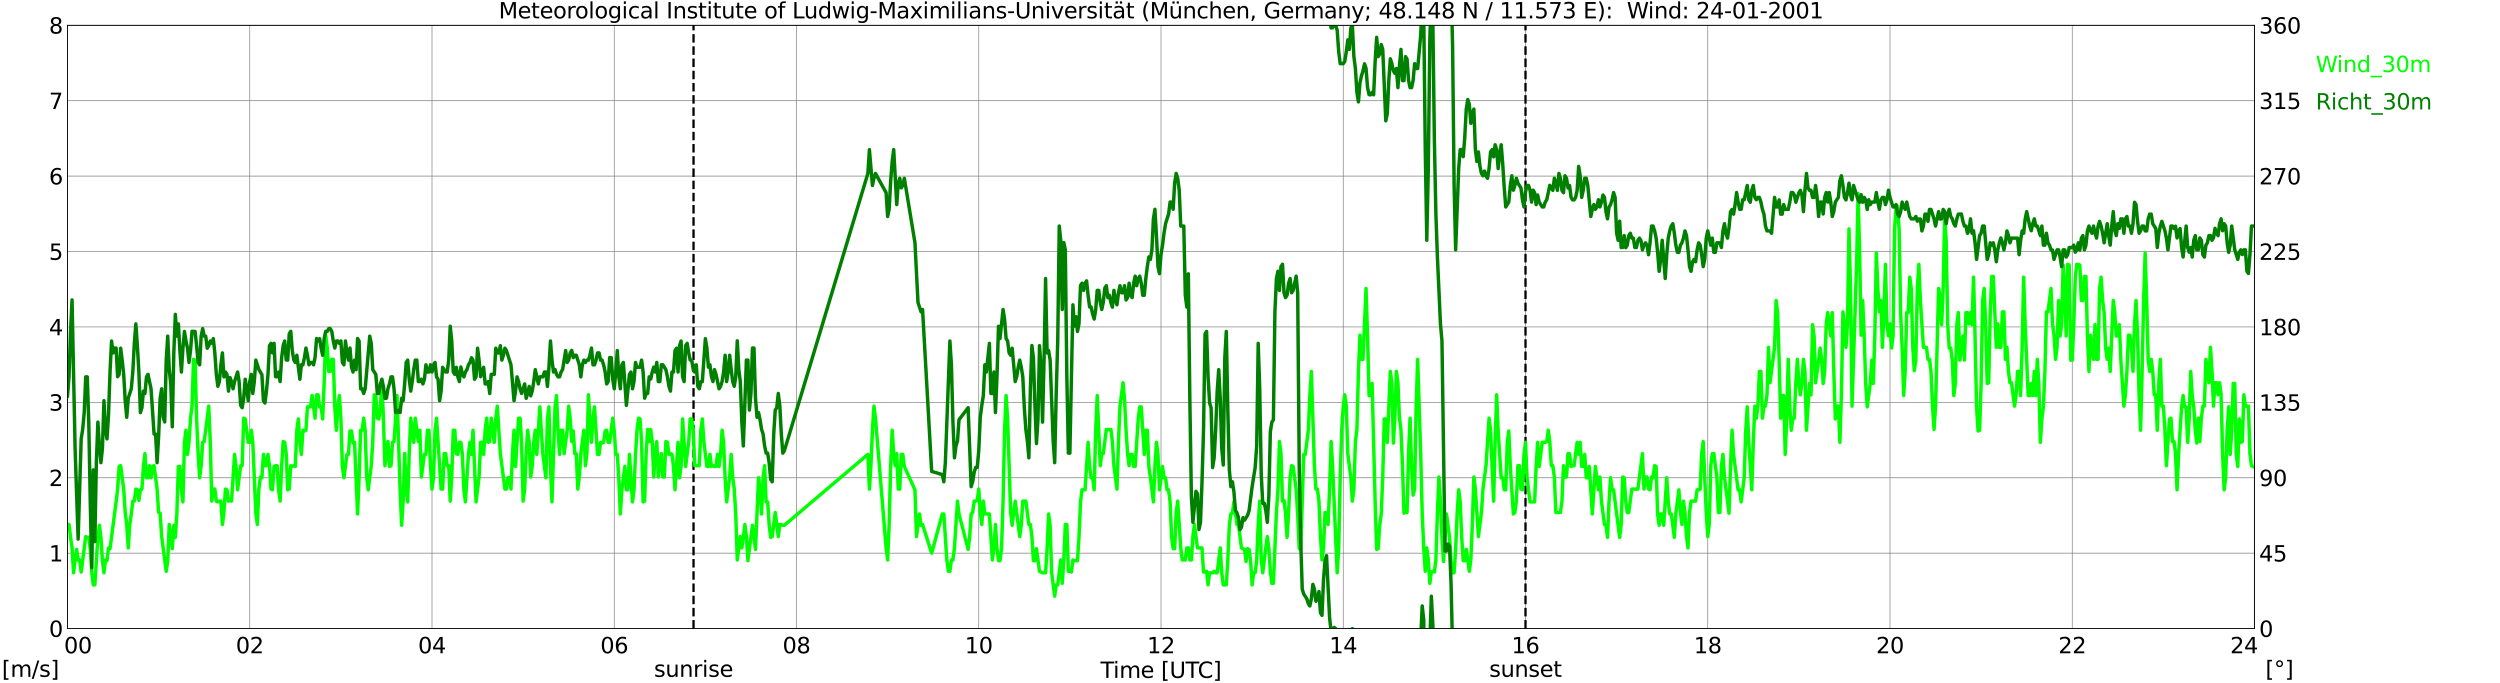
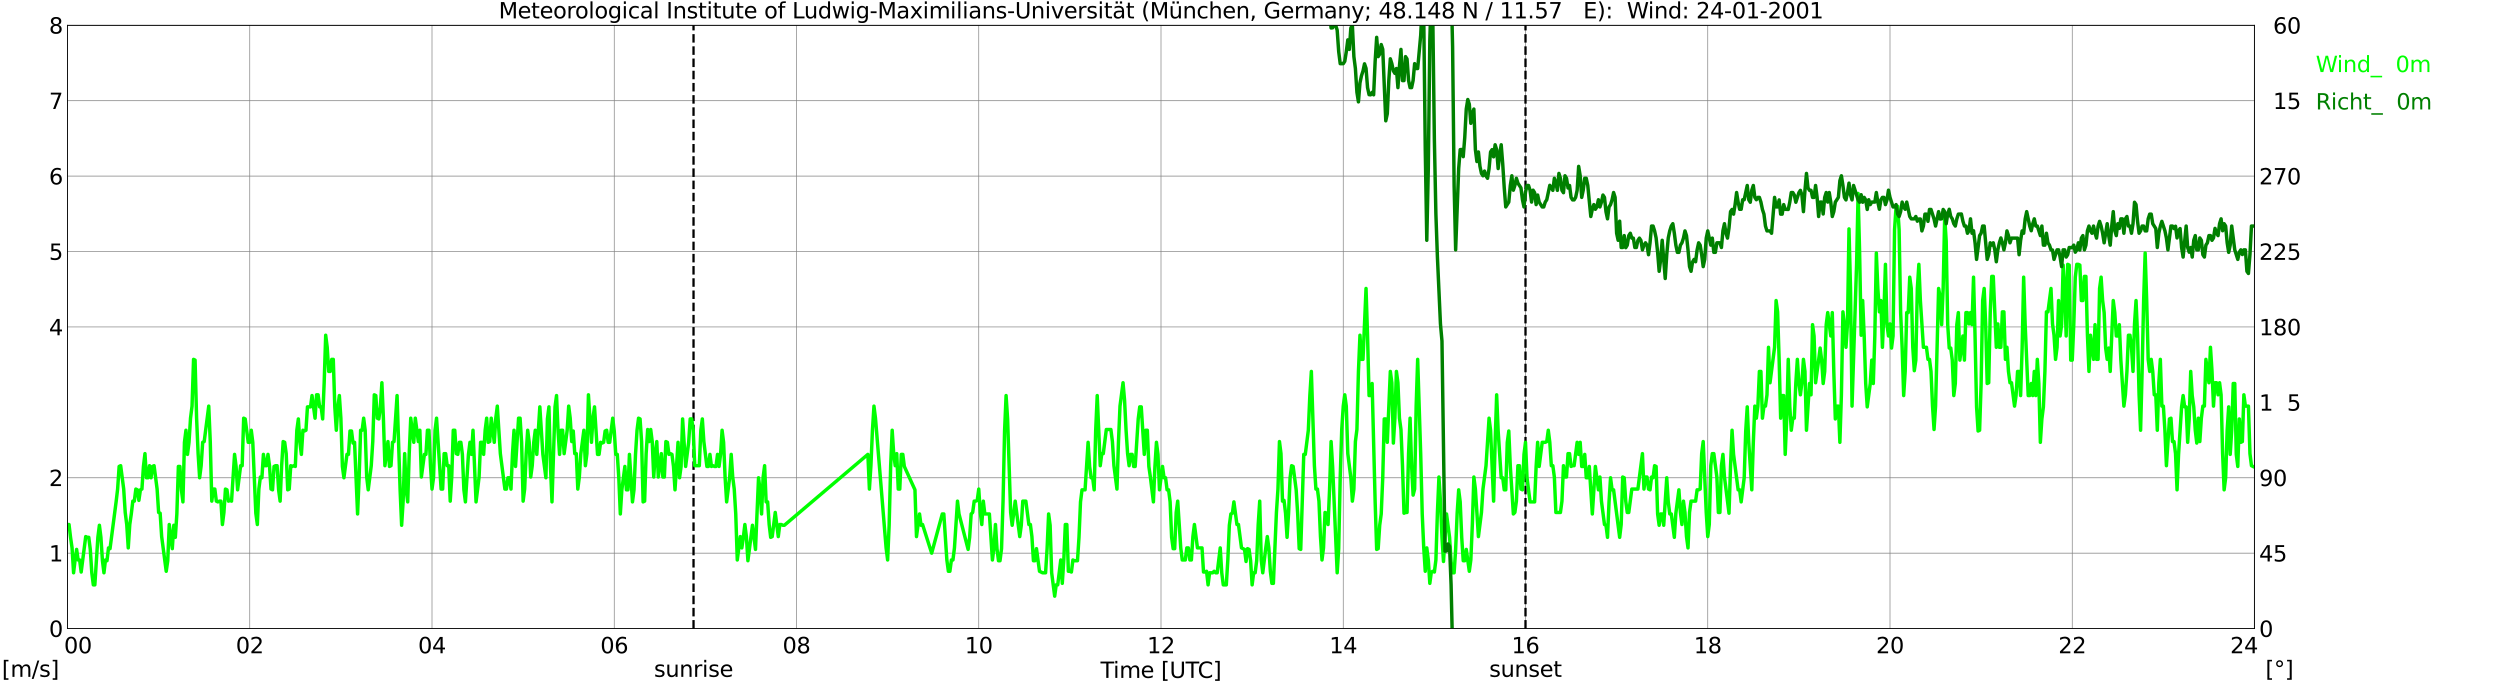
<svg xmlns="http://www.w3.org/2000/svg" xmlns:xlink="http://www.w3.org/1999/xlink" width="1085.4pt" height="296.64pt" viewBox="0 0 1085.4 296.64" version="1.1">
  <defs>
    <style type="text/css">*{stroke-linejoin: round; stroke-linecap: butt}</style>
  </defs>
  <g id="figure_1">
    <g id="patch_1">
      <path d="M 0 296.64  L 1085.4 296.64  L 1085.4 0  L 0 0  z " style="fill: #ffffff" />
    </g>
    <g id="axes_1">
      <g id="patch_2">
        <path d="M 29.306 272.909  L 978.814 272.909  L 978.814 10.976  L 29.306 10.976  z " style="fill: #ffffff" />
      </g>
      <g id="patch_3">
        <path d="M 978.814 272.909  L 978.814 272.909  L 978.814 10.976  L 978.814 10.976  z " clip-path="url(#p35cd0a4745)" style="fill: #d3d3d3; opacity: 0.25; stroke: #d3d3d3; stroke-linejoin: miter" />
      </g>
      <g id="matplotlib.axis_1">
        <g id="xtick_1">
          <g id="line2d_1">
            <path d="M 29.306 272.909  L 29.306 10.976  " clip-path="url(#p35cd0a4745)" style="fill: none; stroke: #808080; stroke-width: 0.3; stroke-linecap: square" />
          </g>
          <g id="line2d_2" />
          <g id="text_1">
            <g transform="translate(18.733 283.627) scale(0.095 -0.095)">
              <defs>
                <path id="DejaVuSans-20" transform="scale(0.016)" />
                <path id="DejaVuSans-30" d="M 2034 4250  Q 1547 4250 1301 3770  Q 1056 3291 1056 2328  Q 1056 1369 1301 889  Q 1547 409 2034 409  Q 2525 409 2770 889  Q 3016 1369 3016 2328  Q 3016 3291 2770 3770  Q 2525 4250 2034 4250  z M 2034 4750  Q 2819 4750 3233 4129  Q 3647 3509 3647 2328  Q 3647 1150 3233 529  Q 2819 -91 2034 -91  Q 1250 -91 836 529  Q 422 1150 422 2328  Q 422 3509 836 4129  Q 1250 4750 2034 4750  z " transform="scale(0.016)" />
              </defs>
              <use xlink:href="#DejaVuSans-20" />
              <use xlink:href="#DejaVuSans-20" transform="translate(31.787 0)" />
              <use xlink:href="#DejaVuSans-20" transform="translate(63.574 0)" />
              <use xlink:href="#DejaVuSans-30" transform="translate(95.361 0)" />
              <use xlink:href="#DejaVuSans-30" transform="translate(158.984 0)" />
            </g>
          </g>
        </g>
        <g id="xtick_2">
          <g id="line2d_3">
            <path d="M 108.431 272.909  L 108.431 10.976  " clip-path="url(#p35cd0a4745)" style="fill: none; stroke: #808080; stroke-width: 0.3; stroke-linecap: square" />
          </g>
          <g id="line2d_4" />
          <g id="text_2">
            <g transform="translate(102.387 283.627) scale(0.095 -0.095)">
              <defs>
                <path id="DejaVuSans-32" d="M 1228 531  L 3431 531  L 3431 0  L 469 0  L 469 531  Q 828 903 1448 1529  Q 2069 2156 2228 2338  Q 2531 2678 2651 2914  Q 2772 3150 2772 3378  Q 2772 3750 2511 3984  Q 2250 4219 1831 4219  Q 1534 4219 1204 4116  Q 875 4013 500 3803  L 500 4441  Q 881 4594 1212 4672  Q 1544 4750 1819 4750  Q 2544 4750 2975 4387  Q 3406 4025 3406 3419  Q 3406 3131 3298 2873  Q 3191 2616 2906 2266  Q 2828 2175 2409 1742  Q 1991 1309 1228 531  z " transform="scale(0.016)" />
              </defs>
              <use xlink:href="#DejaVuSans-30" />
              <use xlink:href="#DejaVuSans-32" transform="translate(63.623 0)" />
            </g>
          </g>
        </g>
        <g id="xtick_3">
          <g id="line2d_5">
            <path d="M 187.557 272.909  L 187.557 10.976  " clip-path="url(#p35cd0a4745)" style="fill: none; stroke: #808080; stroke-width: 0.3; stroke-linecap: square" />
          </g>
          <g id="line2d_6" />
          <g id="text_3">
            <g transform="translate(181.513 283.627) scale(0.095 -0.095)">
              <defs>
                <path id="DejaVuSans-34" d="M 2419 4116  L 825 1625  L 2419 1625  L 2419 4116  z M 2253 4666  L 3047 4666  L 3047 1625  L 3713 1625  L 3713 1100  L 3047 1100  L 3047 0  L 2419 0  L 2419 1100  L 313 1100  L 313 1709  L 2253 4666  z " transform="scale(0.016)" />
              </defs>
              <use xlink:href="#DejaVuSans-30" />
              <use xlink:href="#DejaVuSans-34" transform="translate(63.623 0)" />
            </g>
          </g>
        </g>
        <g id="xtick_4">
          <g id="line2d_7">
            <path d="M 266.683 272.909  L 266.683 10.976  " clip-path="url(#p35cd0a4745)" style="fill: none; stroke: #808080; stroke-width: 0.3; stroke-linecap: square" />
          </g>
          <g id="line2d_8" />
          <g id="text_4">
            <g transform="translate(260.638 283.627) scale(0.095 -0.095)">
              <defs>
                <path id="DejaVuSans-36" d="M 2113 2584  Q 1688 2584 1439 2293  Q 1191 2003 1191 1497  Q 1191 994 1439 701  Q 1688 409 2113 409  Q 2538 409 2786 701  Q 3034 994 3034 1497  Q 3034 2003 2786 2293  Q 2538 2584 2113 2584  z M 3366 4563  L 3366 3988  Q 3128 4100 2886 4159  Q 2644 4219 2406 4219  Q 1781 4219 1451 3797  Q 1122 3375 1075 2522  Q 1259 2794 1537 2939  Q 1816 3084 2150 3084  Q 2853 3084 3261 2657  Q 3669 2231 3669 1497  Q 3669 778 3244 343  Q 2819 -91 2113 -91  Q 1303 -91 875 529  Q 447 1150 447 2328  Q 447 3434 972 4092  Q 1497 4750 2381 4750  Q 2619 4750 2861 4703  Q 3103 4656 3366 4563  z " transform="scale(0.016)" />
              </defs>
              <use xlink:href="#DejaVuSans-30" />
              <use xlink:href="#DejaVuSans-36" transform="translate(63.623 0)" />
            </g>
          </g>
        </g>
        <g id="xtick_5">
          <g id="line2d_9">
            <path d="M 345.808 272.909  L 345.808 10.976  " clip-path="url(#p35cd0a4745)" style="fill: none; stroke: #808080; stroke-width: 0.3; stroke-linecap: square" />
          </g>
          <g id="line2d_10" />
          <g id="text_5">
            <g transform="translate(339.764 283.627) scale(0.095 -0.095)">
              <defs>
                <path id="DejaVuSans-38" d="M 2034 2216  Q 1584 2216 1326 1975  Q 1069 1734 1069 1313  Q 1069 891 1326 650  Q 1584 409 2034 409  Q 2484 409 2743 651  Q 3003 894 3003 1313  Q 3003 1734 2745 1975  Q 2488 2216 2034 2216  z M 1403 2484  Q 997 2584 770 2862  Q 544 3141 544 3541  Q 544 4100 942 4425  Q 1341 4750 2034 4750  Q 2731 4750 3128 4425  Q 3525 4100 3525 3541  Q 3525 3141 3298 2862  Q 3072 2584 2669 2484  Q 3125 2378 3379 2068  Q 3634 1759 3634 1313  Q 3634 634 3220 271  Q 2806 -91 2034 -91  Q 1263 -91 848 271  Q 434 634 434 1313  Q 434 1759 690 2068  Q 947 2378 1403 2484  z M 1172 3481  Q 1172 3119 1398 2916  Q 1625 2713 2034 2713  Q 2441 2713 2670 2916  Q 2900 3119 2900 3481  Q 2900 3844 2670 4047  Q 2441 4250 2034 4250  Q 1625 4250 1398 4047  Q 1172 3844 1172 3481  z " transform="scale(0.016)" />
              </defs>
              <use xlink:href="#DejaVuSans-30" />
              <use xlink:href="#DejaVuSans-38" transform="translate(63.623 0)" />
            </g>
          </g>
        </g>
        <g id="xtick_6">
          <g id="line2d_11">
            <path d="M 424.934 272.909  L 424.934 10.976  " clip-path="url(#p35cd0a4745)" style="fill: none; stroke: #808080; stroke-width: 0.3; stroke-linecap: square" />
          </g>
          <g id="line2d_12" />
          <g id="text_6">
            <g transform="translate(418.89 283.627) scale(0.095 -0.095)">
              <defs>
                <path id="DejaVuSans-31" d="M 794 531  L 1825 531  L 1825 4091  L 703 3866  L 703 4441  L 1819 4666  L 2450 4666  L 2450 531  L 3481 531  L 3481 0  L 794 0  L 794 531  z " transform="scale(0.016)" />
              </defs>
              <use xlink:href="#DejaVuSans-31" />
              <use xlink:href="#DejaVuSans-30" transform="translate(63.623 0)" />
            </g>
          </g>
        </g>
        <g id="xtick_7">
          <g id="line2d_13">
            <path d="M 504.06 272.909  L 504.06 10.976  " clip-path="url(#p35cd0a4745)" style="fill: none; stroke: #808080; stroke-width: 0.3; stroke-linecap: square" />
          </g>
          <g id="line2d_14" />
          <g id="text_7">
            <g transform="translate(498.015 283.627) scale(0.095 -0.095)">
              <use xlink:href="#DejaVuSans-31" />
              <use xlink:href="#DejaVuSans-32" transform="translate(63.623 0)" />
            </g>
          </g>
        </g>
        <g id="xtick_8">
          <g id="line2d_15">
            <path d="M 583.185 272.909  L 583.185 10.976  " clip-path="url(#p35cd0a4745)" style="fill: none; stroke: #808080; stroke-width: 0.3; stroke-linecap: square" />
          </g>
          <g id="line2d_16" />
          <g id="text_8">
            <g transform="translate(577.141 283.627) scale(0.095 -0.095)">
              <use xlink:href="#DejaVuSans-31" />
              <use xlink:href="#DejaVuSans-34" transform="translate(63.623 0)" />
            </g>
          </g>
        </g>
        <g id="xtick_9">
          <g id="line2d_17">
            <path d="M 662.311 272.909  L 662.311 10.976  " clip-path="url(#p35cd0a4745)" style="fill: none; stroke: #808080; stroke-width: 0.3; stroke-linecap: square" />
          </g>
          <g id="line2d_18" />
          <g id="text_9">
            <g transform="translate(656.267 283.627) scale(0.095 -0.095)">
              <use xlink:href="#DejaVuSans-31" />
              <use xlink:href="#DejaVuSans-36" transform="translate(63.623 0)" />
            </g>
          </g>
        </g>
        <g id="xtick_10">
          <g id="line2d_19">
            <path d="M 741.437 272.909  L 741.437 10.976  " clip-path="url(#p35cd0a4745)" style="fill: none; stroke: #808080; stroke-width: 0.3; stroke-linecap: square" />
          </g>
          <g id="line2d_20" />
          <g id="text_10">
            <g transform="translate(735.392 283.627) scale(0.095 -0.095)">
              <use xlink:href="#DejaVuSans-31" />
              <use xlink:href="#DejaVuSans-38" transform="translate(63.623 0)" />
            </g>
          </g>
        </g>
        <g id="xtick_11">
          <g id="line2d_21">
            <path d="M 820.562 272.909  L 820.562 10.976  " clip-path="url(#p35cd0a4745)" style="fill: none; stroke: #808080; stroke-width: 0.3; stroke-linecap: square" />
          </g>
          <g id="line2d_22" />
          <g id="text_11">
            <g transform="translate(814.518 283.627) scale(0.095 -0.095)">
              <use xlink:href="#DejaVuSans-32" />
              <use xlink:href="#DejaVuSans-30" transform="translate(63.623 0)" />
            </g>
          </g>
        </g>
        <g id="xtick_12">
          <g id="line2d_23">
            <path d="M 899.688 272.909  L 899.688 10.976  " clip-path="url(#p35cd0a4745)" style="fill: none; stroke: #808080; stroke-width: 0.3; stroke-linecap: square" />
          </g>
          <g id="line2d_24" />
          <g id="text_12">
            <g transform="translate(893.644 283.627) scale(0.095 -0.095)">
              <use xlink:href="#DejaVuSans-32" />
              <use xlink:href="#DejaVuSans-32" transform="translate(63.623 0)" />
            </g>
          </g>
        </g>
        <g id="xtick_13">
          <g id="line2d_25">
            <path d="M 978.814 272.909  L 978.814 10.976  " clip-path="url(#p35cd0a4745)" style="fill: none; stroke: #808080; stroke-width: 0.3; stroke-linecap: square" />
          </g>
          <g id="line2d_26" />
          <g id="text_13">
            <g transform="translate(968.241 283.627) scale(0.095 -0.095)">
              <use xlink:href="#DejaVuSans-32" />
              <use xlink:href="#DejaVuSans-34" transform="translate(63.623 0)" />
              <use xlink:href="#DejaVuSans-20" transform="translate(127.246 0)" />
              <use xlink:href="#DejaVuSans-20" transform="translate(159.033 0)" />
              <use xlink:href="#DejaVuSans-20" transform="translate(190.82 0)" />
            </g>
          </g>
        </g>
        <g id="text_14">
          <g transform="translate(477.806 294.322) scale(0.095 -0.095)">
            <defs>
              <path id="DejaVuSans-54" d="M -19 4666  L 3928 4666  L 3928 4134  L 2272 4134  L 2272 0  L 1638 0  L 1638 4134  L -19 4134  L -19 4666  z " transform="scale(0.016)" />
              <path id="DejaVuSans-69" d="M 603 3500  L 1178 3500  L 1178 0  L 603 0  L 603 3500  z M 603 4863  L 1178 4863  L 1178 4134  L 603 4134  L 603 4863  z " transform="scale(0.016)" />
              <path id="DejaVuSans-6d" d="M 3328 2828  Q 3544 3216 3844 3400  Q 4144 3584 4550 3584  Q 5097 3584 5394 3201  Q 5691 2819 5691 2113  L 5691 0  L 5113 0  L 5113 2094  Q 5113 2597 4934 2840  Q 4756 3084 4391 3084  Q 3944 3084 3684 2787  Q 3425 2491 3425 1978  L 3425 0  L 2847 0  L 2847 2094  Q 2847 2600 2669 2842  Q 2491 3084 2119 3084  Q 1678 3084 1418 2786  Q 1159 2488 1159 1978  L 1159 0  L 581 0  L 581 3500  L 1159 3500  L 1159 2956  Q 1356 3278 1631 3431  Q 1906 3584 2284 3584  Q 2666 3584 2933 3390  Q 3200 3197 3328 2828  z " transform="scale(0.016)" />
              <path id="DejaVuSans-65" d="M 3597 1894  L 3597 1613  L 953 1613  Q 991 1019 1311 708  Q 1631 397 2203 397  Q 2534 397 2845 478  Q 3156 559 3463 722  L 3463 178  Q 3153 47 2828 -22  Q 2503 -91 2169 -91  Q 1331 -91 842 396  Q 353 884 353 1716  Q 353 2575 817 3079  Q 1281 3584 2069 3584  Q 2775 3584 3186 3129  Q 3597 2675 3597 1894  z M 3022 2063  Q 3016 2534 2758 2815  Q 2500 3097 2075 3097  Q 1594 3097 1305 2825  Q 1016 2553 972 2059  L 3022 2063  z " transform="scale(0.016)" />
              <path id="DejaVuSans-5b" d="M 550 4863  L 1875 4863  L 1875 4416  L 1125 4416  L 1125 -397  L 1875 -397  L 1875 -844  L 550 -844  L 550 4863  z " transform="scale(0.016)" />
              <path id="DejaVuSans-55" d="M 556 4666  L 1191 4666  L 1191 1831  Q 1191 1081 1462 751  Q 1734 422 2344 422  Q 2950 422 3222 751  Q 3494 1081 3494 1831  L 3494 4666  L 4128 4666  L 4128 1753  Q 4128 841 3676 375  Q 3225 -91 2344 -91  Q 1459 -91 1007 375  Q 556 841 556 1753  L 556 4666  z " transform="scale(0.016)" />
              <path id="DejaVuSans-43" d="M 4122 4306  L 4122 3641  Q 3803 3938 3442 4084  Q 3081 4231 2675 4231  Q 1875 4231 1450 3742  Q 1025 3253 1025 2328  Q 1025 1406 1450 917  Q 1875 428 2675 428  Q 3081 428 3442 575  Q 3803 722 4122 1019  L 4122 359  Q 3791 134 3420 21  Q 3050 -91 2638 -91  Q 1578 -91 968 557  Q 359 1206 359 2328  Q 359 3453 968 4101  Q 1578 4750 2638 4750  Q 3056 4750 3426 4639  Q 3797 4528 4122 4306  z " transform="scale(0.016)" />
              <path id="DejaVuSans-5d" d="M 1947 4863  L 1947 -844  L 622 -844  L 622 -397  L 1369 -397  L 1369 4416  L 622 4416  L 622 4863  L 1947 4863  z " transform="scale(0.016)" />
            </defs>
            <use xlink:href="#DejaVuSans-54" />
            <use xlink:href="#DejaVuSans-69" transform="translate(57.959 0)" />
            <use xlink:href="#DejaVuSans-6d" transform="translate(85.742 0)" />
            <use xlink:href="#DejaVuSans-65" transform="translate(183.154 0)" />
            <use xlink:href="#DejaVuSans-20" transform="translate(244.678 0)" />
            <use xlink:href="#DejaVuSans-5b" transform="translate(276.465 0)" />
            <use xlink:href="#DejaVuSans-55" transform="translate(315.479 0)" />
            <use xlink:href="#DejaVuSans-54" transform="translate(388.672 0)" />
            <use xlink:href="#DejaVuSans-43" transform="translate(443.881 0)" />
            <use xlink:href="#DejaVuSans-5d" transform="translate(513.705 0)" />
          </g>
        </g>
      </g>
      <g id="matplotlib.axis_2">
        <g id="ytick_1">
          <g id="line2d_27">
            <path d="M 29.306 272.909  L 978.814 272.909  " clip-path="url(#p35cd0a4745)" style="fill: none; stroke: #808080; stroke-width: 0.3; stroke-linecap: square" />
          </g>
          <g id="line2d_28" />
          <g id="text_15">
            <g transform="translate(21.261 276.518) scale(0.095 -0.095)">
              <use xlink:href="#DejaVuSans-30" />
            </g>
          </g>
        </g>
        <g id="ytick_2">
          <g id="line2d_29">
            <path d="M 29.306 240.167  L 978.814 240.167  " clip-path="url(#p35cd0a4745)" style="fill: none; stroke: #808080; stroke-width: 0.3; stroke-linecap: square" />
          </g>
          <g id="line2d_30" />
          <g id="text_16">
            <g transform="translate(21.261 243.776) scale(0.095 -0.095)">
              <use xlink:href="#DejaVuSans-31" />
            </g>
          </g>
        </g>
        <g id="ytick_3">
          <g id="line2d_31">
            <path d="M 29.306 207.426  L 978.814 207.426  " clip-path="url(#p35cd0a4745)" style="fill: none; stroke: #808080; stroke-width: 0.3; stroke-linecap: square" />
          </g>
          <g id="line2d_32" />
          <g id="text_17">
            <g transform="translate(21.261 211.035) scale(0.095 -0.095)">
              <use xlink:href="#DejaVuSans-32" />
            </g>
          </g>
        </g>
        <g id="ytick_4">
          <g id="line2d_33">
-             <path d="M 29.306 174.684  L 978.814 174.684  " clip-path="url(#p35cd0a4745)" style="fill: none; stroke: #808080; stroke-width: 0.3; stroke-linecap: square" />
-           </g>
+             </g>
          <g id="line2d_34" />
          <g id="text_18">
            <g transform="translate(21.261 178.293) scale(0.095 -0.095)">
              <defs>
-                 <path id="DejaVuSans-33" d="M 2597 2516  Q 3050 2419 3304 2112  Q 3559 1806 3559 1356  Q 3559 666 3084 287  Q 2609 -91 1734 -91  Q 1441 -91 1130 -33  Q 819 25 488 141  L 488 750  Q 750 597 1062 519  Q 1375 441 1716 441  Q 2309 441 2620 675  Q 2931 909 2931 1356  Q 2931 1769 2642 2001  Q 2353 2234 1838 2234  L 1294 2234  L 1294 2753  L 1863 2753  Q 2328 2753 2575 2939  Q 2822 3125 2822 3475  Q 2822 3834 2567 4026  Q 2313 4219 1838 4219  Q 1578 4219 1281 4162  Q 984 4106 628 3988  L 628 4550  Q 988 4650 1302 4700  Q 1616 4750 1894 4750  Q 2613 4750 3031 4423  Q 3450 4097 3450 3541  Q 3450 3153 3228 2886  Q 3006 2619 2597 2516  z " transform="scale(0.016)" />
-               </defs>
+                 </defs>
              <use xlink:href="#DejaVuSans-33" />
            </g>
          </g>
        </g>
        <g id="ytick_5">
          <g id="line2d_35">
            <path d="M 29.306 141.942  L 978.814 141.942  " clip-path="url(#p35cd0a4745)" style="fill: none; stroke: #808080; stroke-width: 0.3; stroke-linecap: square" />
          </g>
          <g id="line2d_36" />
          <g id="text_19">
            <g transform="translate(21.261 145.551) scale(0.095 -0.095)">
              <use xlink:href="#DejaVuSans-34" />
            </g>
          </g>
        </g>
        <g id="ytick_6">
          <g id="line2d_37">
            <path d="M 29.306 109.201  L 978.814 109.201  " clip-path="url(#p35cd0a4745)" style="fill: none; stroke: #808080; stroke-width: 0.3; stroke-linecap: square" />
          </g>
          <g id="line2d_38" />
          <g id="text_20">
            <g transform="translate(21.261 112.81) scale(0.095 -0.095)">
              <defs>
                <path id="DejaVuSans-35" d="M 691 4666  L 3169 4666  L 3169 4134  L 1269 4134  L 1269 2991  Q 1406 3038 1543 3061  Q 1681 3084 1819 3084  Q 2600 3084 3056 2656  Q 3513 2228 3513 1497  Q 3513 744 3044 326  Q 2575 -91 1722 -91  Q 1428 -91 1123 -41  Q 819 9 494 109  L 494 744  Q 775 591 1075 516  Q 1375 441 1709 441  Q 2250 441 2565 725  Q 2881 1009 2881 1497  Q 2881 1984 2565 2268  Q 2250 2553 1709 2553  Q 1456 2553 1204 2497  Q 953 2441 691 2322  L 691 4666  z " transform="scale(0.016)" />
              </defs>
              <use xlink:href="#DejaVuSans-35" />
            </g>
          </g>
        </g>
        <g id="ytick_7">
          <g id="line2d_39">
            <path d="M 29.306 76.459  L 978.814 76.459  " clip-path="url(#p35cd0a4745)" style="fill: none; stroke: #808080; stroke-width: 0.3; stroke-linecap: square" />
          </g>
          <g id="line2d_40" />
          <g id="text_21">
            <g transform="translate(21.261 80.068) scale(0.095 -0.095)">
              <use xlink:href="#DejaVuSans-36" />
            </g>
          </g>
        </g>
        <g id="ytick_8">
          <g id="line2d_41">
            <path d="M 29.306 43.717  L 978.814 43.717  " clip-path="url(#p35cd0a4745)" style="fill: none; stroke: #808080; stroke-width: 0.3; stroke-linecap: square" />
          </g>
          <g id="line2d_42" />
          <g id="text_22">
            <g transform="translate(21.261 47.327) scale(0.095 -0.095)">
              <defs>
                <path id="DejaVuSans-37" d="M 525 4666  L 3525 4666  L 3525 4397  L 1831 0  L 1172 0  L 2766 4134  L 525 4134  L 525 4666  z " transform="scale(0.016)" />
              </defs>
              <use xlink:href="#DejaVuSans-37" />
            </g>
          </g>
        </g>
        <g id="ytick_9">
          <g id="line2d_43">
            <path d="M 29.306 10.976  L 978.814 10.976  " clip-path="url(#p35cd0a4745)" style="fill: none; stroke: #808080; stroke-width: 0.3; stroke-linecap: square" />
          </g>
          <g id="line2d_44" />
          <g id="text_23">
            <g transform="translate(21.261 14.585) scale(0.095 -0.095)">
              <use xlink:href="#DejaVuSans-38" />
            </g>
          </g>
        </g>
      </g>
      <g id="line2d_45">
        <path d="M 301.102 272.909  L 301.102 10.976  " clip-path="url(#p35cd0a4745)" style="fill: none; stroke-dasharray: 3.7,1.6; stroke-dashoffset: 0; stroke: #000000" />
      </g>
      <g id="line2d_46">
        <path d="M 662.311 272.909  L 662.311 10.976  " clip-path="url(#p35cd0a4745)" style="fill: none; stroke-dasharray: 3.7,1.6; stroke-dashoffset: 0; stroke: #000000" />
      </g>
      <g id="line2d_47">
        <path d="M 29.306 227.725  L 29.965 227.725  L 30.625 233.291  L 31.284 237.875  L 31.943 248.68  L 32.603 243.114  L 33.262 238.53  L 33.921 243.114  L 34.581 243.114  L 35.24 248.353  L 37.218 232.964  L 37.878 233.291  L 38.537 233.291  L 39.197 238.53  L 39.856 248.68  L 40.515 253.919  L 41.175 253.919  L 42.493 233.291  L 43.153 228.053  L 43.812 233.291  L 44.472 243.441  L 45.131 248.68  L 45.79 243.114  L 46.45 243.441  L 47.109 237.875  L 47.768 238.203  L 50.406 217.903  L 51.065 212.337  L 51.725 202.514  L 52.384 202.187  L 53.703 212.337  L 54.362 222.487  L 55.022 227.725  L 55.681 237.875  L 56.34 227.725  L 57 223.142  L 57.659 217.575  L 58.319 217.575  L 58.978 212.337  L 59.637 212.664  L 60.297 217.248  L 60.956 212.664  L 61.615 212.337  L 62.275 202.514  L 62.934 196.948  L 63.594 207.426  L 64.253 207.426  L 64.912 202.187  L 65.572 207.426  L 66.231 202.514  L 66.89 202.187  L 68.209 212.337  L 68.869 222.487  L 69.528 222.814  L 70.187 232.964  L 72.166 248.025  L 72.825 243.441  L 73.484 227.725  L 74.803 238.203  L 75.462 228.053  L 76.122 233.291  L 76.781 223.142  L 77.441 202.514  L 78.1 202.514  L 78.759 212.664  L 79.419 217.903  L 80.078 192.037  L 80.737 186.798  L 81.397 197.276  L 82.056 192.037  L 82.716 181.56  L 83.375 176.321  L 84.034 156.021  L 84.694 156.349  L 85.353 181.56  L 86.013 196.948  L 86.672 207.426  L 87.331 202.187  L 87.991 192.037  L 88.65 191.71  L 90.628 176.321  L 91.288 191.71  L 91.947 217.575  L 92.606 212.337  L 93.266 212.337  L 93.925 217.575  L 94.584 217.903  L 95.244 217.575  L 95.903 217.575  L 96.563 227.725  L 97.222 222.487  L 97.881 212.337  L 98.541 212.664  L 99.2 217.575  L 99.86 217.248  L 100.519 217.575  L 101.838 197.276  L 102.497 202.514  L 103.156 212.664  L 104.475 202.187  L 105.135 202.187  L 105.794 181.56  L 106.453 181.887  L 107.772 192.037  L 108.431 192.037  L 109.091 186.798  L 109.75 192.037  L 111.069 222.814  L 111.728 227.725  L 112.388 212.337  L 113.047 207.098  L 113.707 207.426  L 114.366 197.276  L 115.025 202.187  L 115.685 202.187  L 116.344 197.276  L 117.003 202.187  L 117.663 212.337  L 118.322 212.664  L 118.982 202.514  L 119.641 202.187  L 120.3 202.187  L 120.96 212.664  L 121.619 217.575  L 122.278 202.187  L 122.938 191.71  L 123.597 192.037  L 124.257 196.948  L 124.916 212.664  L 125.575 212.337  L 126.235 202.187  L 126.894 202.514  L 127.553 202.187  L 128.213 202.514  L 128.872 186.798  L 129.532 181.887  L 130.191 192.037  L 130.85 197.276  L 131.51 186.798  L 132.169 187.126  L 132.829 186.798  L 133.488 176.648  L 134.807 176.648  L 135.466 171.737  L 136.785 181.56  L 137.444 171.41  L 138.104 171.41  L 138.763 176.648  L 139.422 176.648  L 140.082 181.887  L 140.741 166.171  L 141.4 145.544  L 142.06 150.782  L 142.719 161.26  L 143.379 161.26  L 144.038 156.021  L 144.697 156.021  L 145.357 176.648  L 146.016 186.798  L 146.676 176.648  L 147.335 171.737  L 147.994 181.56  L 148.654 202.514  L 149.313 207.426  L 150.632 197.276  L 151.291 197.276  L 151.951 187.126  L 152.61 187.126  L 153.269 192.364  L 153.929 192.037  L 155.247 223.142  L 155.907 207.426  L 156.566 186.798  L 157.226 186.798  L 157.885 181.56  L 158.544 186.798  L 159.204 207.098  L 159.863 212.664  L 161.182 202.187  L 161.841 191.71  L 162.501 171.41  L 163.16 171.737  L 163.819 181.56  L 164.479 181.887  L 165.138 176.648  L 165.798 166.171  L 166.457 181.56  L 167.116 202.187  L 168.435 191.71  L 169.094 202.514  L 169.754 202.187  L 170.413 192.037  L 171.073 191.71  L 172.391 171.737  L 173.71 212.664  L 174.37 228.053  L 175.029 217.575  L 175.688 196.948  L 176.348 212.664  L 177.007 217.903  L 177.666 196.948  L 178.326 181.56  L 179.645 192.037  L 180.304 181.56  L 181.623 191.71  L 182.282 186.798  L 182.941 207.098  L 184.26 197.276  L 184.92 197.276  L 185.579 186.798  L 186.238 186.798  L 186.898 202.187  L 187.557 212.337  L 188.217 207.426  L 188.876 186.798  L 189.535 181.56  L 191.513 212.337  L 192.173 212.337  L 192.832 196.948  L 193.492 196.948  L 194.151 202.187  L 194.81 202.187  L 195.47 217.575  L 196.129 207.098  L 196.788 186.798  L 197.448 186.798  L 198.107 196.948  L 198.767 197.276  L 199.426 192.037  L 200.085 192.037  L 200.745 197.276  L 201.404 212.664  L 202.063 217.903  L 203.382 197.276  L 204.042 192.037  L 204.701 197.276  L 205.36 186.798  L 206.679 217.903  L 207.998 207.098  L 208.657 192.037  L 209.317 192.037  L 209.976 197.276  L 210.635 186.798  L 211.295 181.56  L 211.954 192.037  L 212.614 191.71  L 213.273 181.56  L 214.592 192.037  L 215.251 181.56  L 215.91 176.321  L 217.229 196.948  L 219.207 212.337  L 219.867 212.337  L 220.526 207.426  L 221.186 207.426  L 221.845 212.337  L 222.504 196.948  L 223.164 186.798  L 223.823 202.514  L 225.142 181.56  L 225.801 181.56  L 226.461 192.037  L 227.12 217.575  L 227.779 212.337  L 228.439 196.948  L 229.098 186.798  L 229.757 192.037  L 230.417 207.098  L 231.076 202.187  L 231.736 192.037  L 232.395 186.798  L 233.054 197.276  L 234.373 176.648  L 235.692 197.276  L 237.011 207.426  L 237.67 181.887  L 238.329 176.648  L 238.989 202.514  L 239.648 217.903  L 240.967 176.648  L 241.626 171.737  L 242.286 187.126  L 242.945 197.276  L 243.604 186.798  L 244.264 186.798  L 244.923 196.948  L 246.242 186.798  L 246.901 176.321  L 247.561 181.56  L 248.22 191.71  L 248.88 187.126  L 249.539 196.948  L 250.198 196.948  L 250.858 212.337  L 251.517 207.098  L 252.176 196.948  L 253.495 186.798  L 254.155 202.187  L 254.814 196.948  L 255.473 171.41  L 256.792 192.037  L 257.451 181.56  L 258.111 176.648  L 259.43 197.276  L 260.089 197.276  L 260.748 192.037  L 261.408 192.364  L 262.067 192.037  L 262.726 187.126  L 263.386 186.798  L 264.045 192.037  L 264.705 192.037  L 266.023 181.56  L 266.683 187.126  L 267.342 197.276  L 268.002 197.276  L 268.661 207.426  L 269.32 223.142  L 269.98 212.664  L 271.298 202.514  L 271.958 212.664  L 272.617 212.664  L 273.277 197.276  L 274.595 217.903  L 275.255 212.664  L 275.914 197.276  L 276.573 186.798  L 277.233 181.56  L 277.892 181.887  L 278.552 191.71  L 279.211 217.903  L 279.87 217.575  L 280.53 196.948  L 281.189 186.471  L 281.849 191.71  L 282.508 186.471  L 283.167 191.71  L 283.827 207.098  L 284.486 196.948  L 285.145 191.71  L 285.805 207.098  L 287.124 196.948  L 287.783 207.098  L 288.442 207.098  L 289.102 191.71  L 289.761 192.037  L 290.42 197.276  L 291.08 196.948  L 291.739 197.276  L 292.399 202.514  L 293.058 212.664  L 294.377 192.037  L 295.036 207.426  L 295.696 202.514  L 296.355 181.887  L 297.674 202.514  L 298.992 192.037  L 299.652 181.887  L 300.311 181.887  L 300.971 186.798  L 301.63 202.187  L 303.608 202.187  L 304.267 186.798  L 304.927 181.887  L 305.586 191.71  L 306.905 202.514  L 307.564 202.514  L 308.224 197.276  L 308.883 202.514  L 309.543 202.187  L 310.202 202.514  L 310.861 202.514  L 311.521 197.276  L 312.18 202.514  L 312.839 197.276  L 313.499 186.798  L 314.158 192.037  L 314.818 207.426  L 315.477 217.903  L 316.796 207.098  L 317.455 197.276  L 318.114 207.098  L 318.774 212.337  L 319.433 223.142  L 320.093 243.114  L 321.411 232.964  L 322.071 237.875  L 322.73 233.291  L 323.39 227.725  L 324.049 232.964  L 324.708 243.441  L 326.686 228.053  L 328.005 238.53  L 329.324 207.426  L 329.983 212.664  L 330.643 223.142  L 331.302 207.426  L 331.961 202.187  L 332.621 217.903  L 333.28 217.903  L 333.94 227.725  L 334.599 233.291  L 335.258 232.964  L 336.577 222.487  L 337.896 232.964  L 338.555 227.725  L 339.215 227.725  L 339.874 228.053  L 340.533 228.053  L 376.799 197.276  L 377.459 212.337  L 378.118 202.187  L 378.777 186.798  L 379.437 176.321  L 380.096 181.56  L 384.712 237.875  L 385.371 243.114  L 386.031 228.053  L 386.69 202.187  L 387.349 186.798  L 388.009 196.948  L 388.668 202.187  L 389.328 196.948  L 389.987 212.337  L 390.646 212.337  L 391.306 197.276  L 391.965 197.276  L 392.624 202.514  L 397.24 212.664  L 397.899 232.964  L 399.218 223.142  L 399.878 228.053  L 400.537 227.725  L 404.493 240.167  L 409.109 223.142  L 409.768 223.142  L 411.087 243.114  L 411.746 248.025  L 412.406 248.025  L 413.065 243.114  L 413.725 243.114  L 414.384 237.875  L 415.703 217.575  L 416.362 223.142  L 420.318 238.53  L 420.978 233.291  L 421.637 223.142  L 422.297 222.487  L 422.956 217.575  L 423.615 217.575  L 424.275 217.248  L 424.934 212.337  L 425.593 222.487  L 426.253 227.725  L 426.912 217.575  L 427.572 223.142  L 429.55 223.142  L 430.869 243.114  L 431.528 237.875  L 432.187 227.725  L 432.847 238.203  L 433.506 243.441  L 434.165 243.441  L 434.825 238.203  L 435.484 217.575  L 436.144 187.126  L 436.803 171.737  L 437.462 181.887  L 438.781 222.487  L 439.44 228.053  L 440.759 217.575  L 442.737 232.964  L 443.397 228.053  L 444.056 217.575  L 445.375 217.575  L 446.694 227.725  L 447.353 227.725  L 448.012 232.964  L 448.672 243.441  L 449.331 243.441  L 449.991 238.203  L 451.309 248.025  L 452.628 248.68  L 453.947 248.68  L 454.606 238.203  L 455.266 223.142  L 455.925 228.053  L 456.584 248.68  L 457.903 258.83  L 458.563 253.919  L 459.222 253.919  L 460.541 243.114  L 461.2 253.264  L 461.859 243.114  L 462.519 227.725  L 463.178 227.725  L 463.838 248.025  L 464.497 248.025  L 465.156 248.353  L 465.816 243.114  L 466.475 243.441  L 467.794 243.441  L 468.453 233.291  L 469.113 217.903  L 469.772 212.664  L 471.091 212.664  L 472.409 192.037  L 473.069 202.514  L 473.728 207.426  L 474.388 207.426  L 475.047 212.664  L 475.706 186.798  L 476.366 171.737  L 477.685 202.187  L 478.344 196.948  L 479.003 196.948  L 480.322 186.471  L 482.3 186.471  L 482.96 191.71  L 483.619 202.187  L 484.938 212.337  L 485.597 191.71  L 486.256 176.321  L 487.575 166.171  L 488.235 173.702  L 488.894 186.798  L 489.553 196.948  L 490.213 202.187  L 490.872 197.276  L 491.532 197.276  L 492.191 202.514  L 492.85 202.514  L 494.169 181.887  L 494.828 176.648  L 495.488 176.648  L 496.807 197.276  L 497.466 186.798  L 498.125 186.798  L 498.785 202.514  L 499.444 207.098  L 500.763 217.903  L 501.422 202.514  L 502.082 192.037  L 502.741 197.276  L 503.4 212.664  L 504.719 202.514  L 505.379 207.426  L 506.038 207.426  L 506.697 212.664  L 507.357 212.664  L 508.016 217.903  L 508.675 233.291  L 509.335 238.203  L 509.994 238.203  L 510.654 222.487  L 511.313 217.575  L 512.632 237.875  L 513.291 243.114  L 514.61 243.114  L 515.269 237.875  L 515.929 237.875  L 516.588 243.114  L 517.247 243.114  L 517.907 232.964  L 518.566 227.725  L 519.885 237.875  L 521.863 237.875  L 522.522 248.353  L 523.182 248.353  L 523.841 248.025  L 524.501 253.919  L 525.16 248.68  L 526.479 248.68  L 527.138 248.025  L 527.797 248.68  L 528.457 248.68  L 529.776 237.875  L 530.435 248.68  L 531.094 253.919  L 532.413 253.919  L 533.073 243.114  L 533.732 228.053  L 534.391 223.142  L 535.051 222.814  L 535.71 217.903  L 537.029 227.725  L 537.688 227.725  L 539.007 237.875  L 540.326 238.53  L 540.985 243.769  L 541.644 238.203  L 542.304 238.53  L 542.963 243.441  L 543.623 253.919  L 544.282 248.68  L 544.941 248.68  L 545.601 243.441  L 546.26 227.725  L 546.919 217.575  L 547.579 243.114  L 548.238 248.68  L 549.557 237.875  L 550.216 232.964  L 550.876 237.875  L 551.535 248.025  L 552.195 253.264  L 552.854 253.264  L 554.173 222.487  L 554.832 212.337  L 555.491 191.71  L 556.151 196.948  L 556.81 217.575  L 557.47 217.248  L 558.129 222.814  L 558.788 233.291  L 559.448 222.814  L 560.107 207.426  L 560.766 202.187  L 561.426 202.514  L 562.745 212.664  L 563.404 223.142  L 564.063 238.203  L 564.723 238.53  L 566.042 197.276  L 566.701 197.276  L 568.02 186.798  L 568.679 171.737  L 569.338 161.26  L 570.657 202.187  L 571.317 212.337  L 571.976 212.337  L 572.635 217.575  L 573.295 232.964  L 573.954 243.114  L 574.613 237.875  L 575.273 222.487  L 575.932 222.814  L 576.592 227.725  L 577.251 212.337  L 577.91 191.71  L 578.57 202.514  L 580.548 248.68  L 581.207 238.203  L 581.867 207.098  L 582.526 186.471  L 583.185 176.321  L 583.845 171.41  L 584.504 176.321  L 585.164 196.948  L 586.482 207.426  L 587.142 217.575  L 587.801 212.337  L 588.46 191.71  L 589.12 186.471  L 589.779 161.26  L 590.439 145.544  L 591.098 156.021  L 591.757 156.021  L 593.076 125.244  L 593.736 145.871  L 594.395 171.737  L 595.054 171.737  L 595.714 166.498  L 597.032 217.903  L 597.692 238.53  L 598.351 238.203  L 599.011 228.053  L 599.67 223.142  L 600.329 207.426  L 600.989 181.887  L 601.648 181.887  L 602.307 192.037  L 603.626 161.26  L 604.286 166.171  L 604.945 192.364  L 605.604 181.56  L 606.264 161.26  L 606.923 166.171  L 607.582 181.56  L 608.242 186.471  L 608.901 202.187  L 609.561 222.814  L 610.22 222.487  L 610.879 222.487  L 611.539 196.948  L 612.198 181.56  L 612.858 202.187  L 613.517 214.956  L 614.176 212.337  L 614.836 176.321  L 615.495 156.021  L 616.814 197.276  L 617.473 223.142  L 618.133 237.875  L 618.792 248.025  L 619.451 237.875  L 620.111 243.114  L 620.77 253.264  L 621.429 248.353  L 622.089 248.025  L 622.748 248.353  L 623.408 243.114  L 624.067 222.487  L 624.726 207.098  L 625.386 217.575  L 626.045 233.291  L 626.705 243.769  L 628.023 223.142  L 629.342 233.291  L 630.001 243.769  L 630.661 248.68  L 631.32 248.68  L 631.98 238.53  L 632.639 222.814  L 633.298 212.664  L 633.958 217.903  L 634.617 233.291  L 635.276 243.441  L 635.936 243.441  L 636.595 238.53  L 637.914 248.025  L 638.573 243.114  L 639.233 227.725  L 639.892 207.098  L 640.552 212.337  L 641.87 232.964  L 643.189 222.487  L 643.848 212.337  L 645.167 202.187  L 646.486 181.56  L 647.145 186.798  L 648.464 217.575  L 649.123 192.037  L 649.783 171.41  L 650.442 187.126  L 651.761 207.426  L 652.42 207.426  L 653.08 212.664  L 653.739 212.664  L 654.399 192.037  L 655.058 187.126  L 655.717 202.514  L 657.036 223.142  L 657.695 222.487  L 658.355 217.575  L 659.014 202.187  L 659.674 202.187  L 660.333 212.337  L 660.992 212.664  L 661.652 197.276  L 662.311 192.037  L 662.97 207.426  L 664.289 217.903  L 666.267 217.903  L 666.927 202.514  L 667.586 192.037  L 668.246 202.514  L 669.564 192.037  L 670.883 192.037  L 671.542 191.71  L 672.202 186.798  L 672.861 192.037  L 673.521 202.187  L 674.18 202.187  L 674.839 207.098  L 675.499 222.487  L 677.477 222.487  L 678.136 217.575  L 678.796 202.187  L 679.455 207.098  L 680.114 207.098  L 680.774 196.948  L 681.433 196.948  L 682.092 202.514  L 682.752 202.187  L 683.411 202.187  L 684.73 192.037  L 685.389 197.276  L 686.049 192.037  L 686.708 202.514  L 687.368 202.514  L 688.027 197.276  L 688.686 207.426  L 689.346 207.426  L 690.005 202.514  L 691.324 223.142  L 692.643 202.514  L 693.961 212.664  L 694.621 207.098  L 695.28 217.575  L 696.599 227.725  L 697.258 228.053  L 697.918 233.291  L 698.577 217.903  L 699.236 207.426  L 699.896 212.664  L 700.555 212.664  L 703.193 233.291  L 703.852 227.725  L 704.511 207.098  L 705.171 207.426  L 705.83 217.575  L 706.49 222.487  L 707.149 222.487  L 708.468 212.337  L 711.105 212.337  L 713.083 196.948  L 713.743 212.337  L 714.402 207.098  L 715.062 207.098  L 715.721 212.337  L 716.38 212.664  L 717.04 207.098  L 717.699 207.426  L 718.358 202.187  L 719.018 202.514  L 719.677 223.142  L 720.337 228.053  L 720.996 223.142  L 721.655 223.142  L 722.315 228.053  L 723.633 207.426  L 724.293 217.903  L 724.952 223.142  L 725.612 223.142  L 726.93 233.291  L 727.59 222.814  L 728.909 212.664  L 729.568 222.487  L 730.227 227.725  L 730.887 217.575  L 731.546 222.487  L 732.205 232.964  L 732.865 237.875  L 733.524 222.487  L 734.184 217.575  L 736.162 217.575  L 736.821 212.664  L 737.48 212.664  L 738.14 212.337  L 738.799 196.948  L 739.459 191.71  L 740.777 222.487  L 741.437 232.964  L 742.096 227.725  L 742.756 202.187  L 743.415 196.948  L 744.074 196.948  L 745.393 207.098  L 746.052 222.487  L 746.712 222.487  L 747.371 202.187  L 748.031 197.276  L 748.69 207.098  L 750.668 222.814  L 751.327 202.514  L 751.987 186.798  L 752.646 197.276  L 754.624 212.664  L 755.284 212.664  L 755.943 217.903  L 757.262 207.426  L 757.921 187.126  L 758.581 176.648  L 759.24 192.037  L 760.559 212.664  L 761.218 192.037  L 761.878 176.321  L 762.537 181.56  L 763.196 176.321  L 763.856 161.26  L 764.515 161.26  L 765.174 181.56  L 765.834 176.321  L 766.493 176.321  L 767.153 171.41  L 767.812 150.782  L 768.471 166.171  L 770.449 150.782  L 771.109 130.483  L 771.768 135.394  L 772.428 156.021  L 773.087 181.56  L 773.746 171.737  L 774.406 171.737  L 775.065 197.276  L 775.725 181.56  L 776.384 156.021  L 777.043 176.321  L 777.703 186.798  L 778.362 181.56  L 779.021 181.56  L 779.681 166.171  L 780.34 156.021  L 781 166.171  L 781.659 171.41  L 782.318 166.171  L 782.978 156.021  L 783.637 161.26  L 784.296 186.798  L 785.615 166.498  L 786.275 171.41  L 786.934 140.96  L 787.593 145.871  L 788.253 166.171  L 789.572 156.349  L 790.231 151.11  L 790.89 156.349  L 791.55 166.498  L 792.209 161.26  L 792.868 140.96  L 793.528 135.721  L 794.847 145.871  L 795.506 135.721  L 796.165 161.26  L 796.825 181.887  L 797.484 176.321  L 798.143 176.321  L 798.803 192.037  L 799.462 171.41  L 800.122 135.394  L 800.781 140.633  L 801.44 150.782  L 802.1 140.633  L 802.759 99.378  L 803.419 125.244  L 804.078 176.321  L 806.056 114.767  L 806.715 83.99  L 807.375 109.855  L 808.034 145.544  L 808.694 130.483  L 809.353 145.871  L 810.012 166.498  L 810.672 176.648  L 811.99 166.498  L 812.65 156.349  L 813.309 166.498  L 813.969 145.871  L 814.628 109.855  L 815.287 125.244  L 815.947 135.394  L 816.606 130.483  L 817.265 150.782  L 817.925 135.394  L 818.584 114.767  L 819.244 140.96  L 819.903 145.871  L 820.562 140.633  L 821.222 151.11  L 821.881 145.871  L 822.541 99.706  L 823.2 89.556  L 823.859 89.556  L 824.519 99.706  L 825.178 135.721  L 825.837 151.11  L 826.497 171.737  L 827.156 161.26  L 827.816 135.721  L 828.475 135.721  L 829.134 120.333  L 829.794 125.244  L 830.453 150.782  L 831.112 160.932  L 831.772 156.349  L 832.431 125.244  L 833.091 114.767  L 833.75 130.483  L 835.069 150.782  L 836.388 150.782  L 837.047 156.021  L 837.706 156.021  L 838.366 161.26  L 839.025 176.321  L 839.684 186.471  L 840.344 176.321  L 841.663 125.244  L 842.322 128.846  L 842.981 140.96  L 843.641 125.244  L 844.3 94.139  L 844.959 104.617  L 845.619 140.96  L 846.278 151.11  L 846.938 151.11  L 847.597 156.349  L 848.256 171.737  L 848.916 166.498  L 849.575 140.96  L 850.235 135.721  L 850.894 156.349  L 852.213 145.871  L 852.872 156.349  L 853.531 135.721  L 854.191 135.721  L 854.85 140.633  L 855.51 135.721  L 856.169 140.96  L 856.828 120.333  L 857.488 145.871  L 858.147 176.648  L 858.806 187.126  L 859.466 186.798  L 860.125 166.498  L 860.785 130.483  L 861.444 125.244  L 862.103 140.96  L 862.763 166.498  L 863.422 166.171  L 864.082 135.721  L 864.741 120.005  L 865.4 120.005  L 866.719 150.782  L 867.378 140.633  L 868.038 150.782  L 868.697 150.782  L 869.357 135.394  L 870.016 135.394  L 870.675 156.021  L 871.335 150.782  L 871.994 161.26  L 872.653 166.171  L 873.313 166.171  L 874.632 176.321  L 875.291 171.737  L 875.95 161.26  L 876.61 161.26  L 877.269 171.737  L 877.929 151.11  L 878.588 120.333  L 879.247 140.96  L 880.566 171.737  L 881.225 171.737  L 881.885 166.498  L 882.544 171.737  L 883.204 161.26  L 883.863 171.737  L 884.522 156.021  L 885.182 166.498  L 885.841 192.037  L 886.5 181.887  L 887.16 176.648  L 887.819 161.26  L 888.479 135.394  L 889.138 135.394  L 890.457 125.244  L 891.116 140.633  L 891.775 145.544  L 892.435 156.021  L 893.094 150.782  L 893.754 130.483  L 894.413 145.871  L 895.072 140.96  L 895.732 115.094  L 896.391 125.244  L 897.051 145.871  L 897.71 114.767  L 898.369 115.094  L 899.029 156.349  L 899.688 156.349  L 900.347 140.96  L 901.007 120.333  L 901.666 114.767  L 902.326 114.767  L 902.985 115.094  L 903.644 130.483  L 904.304 130.483  L 904.963 120.005  L 905.622 120.005  L 906.282 145.544  L 906.941 161.26  L 907.601 145.544  L 908.919 156.021  L 909.579 140.96  L 910.238 156.021  L 910.898 156.021  L 911.557 125.244  L 912.216 120.333  L 912.876 130.483  L 913.535 135.721  L 914.194 151.11  L 914.854 156.021  L 915.513 151.11  L 916.173 161.26  L 917.491 130.483  L 918.151 135.721  L 918.81 145.871  L 919.469 145.871  L 920.129 140.96  L 920.788 156.349  L 922.107 176.321  L 922.766 171.41  L 923.426 161.26  L 924.085 145.544  L 924.745 145.544  L 925.404 150.782  L 926.063 161.26  L 926.723 140.633  L 927.382 130.483  L 928.041 145.544  L 928.701 171.41  L 929.36 186.798  L 930.02 161.26  L 930.679 130.483  L 931.338 109.855  L 931.998 130.155  L 932.657 156.021  L 933.316 161.26  L 933.976 156.021  L 934.635 161.26  L 935.295 171.41  L 935.954 171.41  L 936.613 186.798  L 937.273 166.171  L 937.932 156.021  L 938.592 176.321  L 939.251 176.321  L 939.91 186.798  L 940.57 202.187  L 941.888 181.887  L 942.548 181.56  L 943.207 191.71  L 943.867 191.71  L 944.526 196.948  L 945.185 212.664  L 945.845 197.276  L 947.163 176.648  L 947.823 171.737  L 948.482 176.648  L 949.142 176.648  L 949.801 192.037  L 950.46 181.887  L 951.12 161.26  L 951.779 171.737  L 952.438 176.648  L 953.098 186.798  L 953.757 192.364  L 954.417 181.56  L 955.076 191.71  L 955.735 181.56  L 956.395 176.321  L 957.054 176.321  L 957.714 156.021  L 959.032 166.171  L 959.692 150.782  L 960.351 160.932  L 961.01 176.321  L 961.67 166.171  L 962.329 166.171  L 962.989 171.41  L 963.648 166.171  L 964.307 171.41  L 964.967 196.948  L 965.626 212.664  L 966.285 207.426  L 966.945 186.798  L 967.604 176.648  L 968.264 197.276  L 968.923 186.798  L 969.582 166.498  L 970.242 166.498  L 970.901 197.276  L 971.561 202.514  L 972.22 181.887  L 972.879 192.037  L 973.539 191.71  L 974.198 171.41  L 974.857 176.321  L 976.176 176.321  L 976.836 196.948  L 977.495 202.187  L 978.154 202.514  L 978.154 202.514  " clip-path="url(#p35cd0a4745)" style="fill: none; stroke: #00ff00; stroke-width: 1.5; stroke-linecap: square" />
      </g>
      <g id="patch_4">
        <path d="M 29.306 272.909  L 29.306 10.976  " style="fill: none; stroke: #000000; stroke-width: 0.3; stroke-linejoin: miter; stroke-linecap: square" />
      </g>
      <g id="patch_5">
        <path d="M 978.814 272.909  L 978.814 10.976  " style="fill: none; stroke: #000000; stroke-width: 0.3; stroke-linejoin: miter; stroke-linecap: square" />
      </g>
      <g id="patch_6">
        <path d="M 29.306 272.909  L 978.814 272.909  " style="fill: none; stroke: #000000; stroke-width: 0.3; stroke-linejoin: miter; stroke-linecap: square" />
      </g>
      <g id="patch_7">
        <path d="M 29.306 10.976  L 978.814 10.976  " style="fill: none; stroke: #000000; stroke-width: 0.3; stroke-linejoin: miter; stroke-linecap: square" />
      </g>
      <g id="text_24">
        <g transform="translate(283.938 293.863) scale(0.095 -0.095)">
          <defs>
            <path id="DejaVuSans-73" d="M 2834 3397  L 2834 2853  Q 2591 2978 2328 3040  Q 2066 3103 1784 3103  Q 1356 3103 1142 2972  Q 928 2841 928 2578  Q 928 2378 1081 2264  Q 1234 2150 1697 2047  L 1894 2003  Q 2506 1872 2764 1633  Q 3022 1394 3022 966  Q 3022 478 2636 193  Q 2250 -91 1575 -91  Q 1294 -91 989 -36  Q 684 19 347 128  L 347 722  Q 666 556 975 473  Q 1284 391 1588 391  Q 1994 391 2212 530  Q 2431 669 2431 922  Q 2431 1156 2273 1281  Q 2116 1406 1581 1522  L 1381 1569  Q 847 1681 609 1914  Q 372 2147 372 2553  Q 372 3047 722 3315  Q 1072 3584 1716 3584  Q 2034 3584 2315 3537  Q 2597 3491 2834 3397  z " transform="scale(0.016)" />
            <path id="DejaVuSans-75" d="M 544 1381  L 544 3500  L 1119 3500  L 1119 1403  Q 1119 906 1312 657  Q 1506 409 1894 409  Q 2359 409 2629 706  Q 2900 1003 2900 1516  L 2900 3500  L 3475 3500  L 3475 0  L 2900 0  L 2900 538  Q 2691 219 2414 64  Q 2138 -91 1772 -91  Q 1169 -91 856 284  Q 544 659 544 1381  z M 1991 3584  L 1991 3584  z " transform="scale(0.016)" />
            <path id="DejaVuSans-6e" d="M 3513 2113  L 3513 0  L 2938 0  L 2938 2094  Q 2938 2591 2744 2837  Q 2550 3084 2163 3084  Q 1697 3084 1428 2787  Q 1159 2491 1159 1978  L 1159 0  L 581 0  L 581 3500  L 1159 3500  L 1159 2956  Q 1366 3272 1645 3428  Q 1925 3584 2291 3584  Q 2894 3584 3203 3211  Q 3513 2838 3513 2113  z " transform="scale(0.016)" />
            <path id="DejaVuSans-72" d="M 2631 2963  Q 2534 3019 2420 3045  Q 2306 3072 2169 3072  Q 1681 3072 1420 2755  Q 1159 2438 1159 1844  L 1159 0  L 581 0  L 581 3500  L 1159 3500  L 1159 2956  Q 1341 3275 1631 3429  Q 1922 3584 2338 3584  Q 2397 3584 2469 3576  Q 2541 3569 2628 3553  L 2631 2963  z " transform="scale(0.016)" />
          </defs>
          <use xlink:href="#DejaVuSans-73" />
          <use xlink:href="#DejaVuSans-75" transform="translate(52.1 0)" />
          <use xlink:href="#DejaVuSans-6e" transform="translate(115.479 0)" />
          <use xlink:href="#DejaVuSans-72" transform="translate(178.857 0)" />
          <use xlink:href="#DejaVuSans-69" transform="translate(219.971 0)" />
          <use xlink:href="#DejaVuSans-73" transform="translate(247.754 0)" />
          <use xlink:href="#DejaVuSans-65" transform="translate(299.854 0)" />
        </g>
      </g>
      <g id="text_25">
        <g transform="translate(646.557 293.863) scale(0.095 -0.095)">
          <defs>
            <path id="DejaVuSans-74" d="M 1172 4494  L 1172 3500  L 2356 3500  L 2356 3053  L 1172 3053  L 1172 1153  Q 1172 725 1289 603  Q 1406 481 1766 481  L 2356 481  L 2356 0  L 1766 0  Q 1100 0 847 248  Q 594 497 594 1153  L 594 3053  L 172 3053  L 172 3500  L 594 3500  L 594 4494  L 1172 4494  z " transform="scale(0.016)" />
          </defs>
          <use xlink:href="#DejaVuSans-73" />
          <use xlink:href="#DejaVuSans-75" transform="translate(52.1 0)" />
          <use xlink:href="#DejaVuSans-6e" transform="translate(115.479 0)" />
          <use xlink:href="#DejaVuSans-73" transform="translate(178.857 0)" />
          <use xlink:href="#DejaVuSans-65" transform="translate(230.957 0)" />
          <use xlink:href="#DejaVuSans-74" transform="translate(292.48 0)" />
        </g>
      </g>
      <g id="text_26">
        <g transform="translate(0.821 293.863) scale(0.095 -0.095)">
          <defs>
            <path id="DejaVuSans-2f" d="M 1625 4666  L 2156 4666  L 531 -594  L 0 -594  L 1625 4666  z " transform="scale(0.016)" />
          </defs>
          <use xlink:href="#DejaVuSans-5b" />
          <use xlink:href="#DejaVuSans-6d" transform="translate(39.014 0)" />
          <use xlink:href="#DejaVuSans-2f" transform="translate(136.426 0)" />
          <use xlink:href="#DejaVuSans-73" transform="translate(170.117 0)" />
          <use xlink:href="#DejaVuSans-5d" transform="translate(222.217 0)" />
        </g>
      </g>
      <g id="text_27">
        <g style="fill: #00ff00" transform="translate(1005.4 31.291) scale(0.095 -0.095)">
          <defs>
            <path id="DejaVuSans-57" d="M 213 4666  L 850 4666  L 1831 722  L 2809 4666  L 3519 4666  L 4500 722  L 5478 4666  L 6119 4666  L 4947 0  L 4153 0  L 3169 4050  L 2175 0  L 1381 0  L 213 4666  z " transform="scale(0.016)" />
            <path id="DejaVuSans-64" d="M 2906 2969  L 2906 4863  L 3481 4863  L 3481 0  L 2906 0  L 2906 525  Q 2725 213 2448 61  Q 2172 -91 1784 -91  Q 1150 -91 751 415  Q 353 922 353 1747  Q 353 2572 751 3078  Q 1150 3584 1784 3584  Q 2172 3584 2448 3432  Q 2725 3281 2906 2969  z M 947 1747  Q 947 1113 1208 752  Q 1469 391 1925 391  Q 2381 391 2643 752  Q 2906 1113 2906 1747  Q 2906 2381 2643 2742  Q 2381 3103 1925 3103  Q 1469 3103 1208 2742  Q 947 2381 947 1747  z " transform="scale(0.016)" />
            <path id="DejaVuSans-5f" d="M 3263 -1063  L 3263 -1509  L -63 -1509  L -63 -1063  L 3263 -1063  z " transform="scale(0.016)" />
          </defs>
          <use xlink:href="#DejaVuSans-57" />
          <use xlink:href="#DejaVuSans-69" transform="translate(96.627 0)" />
          <use xlink:href="#DejaVuSans-6e" transform="translate(124.41 0)" />
          <use xlink:href="#DejaVuSans-64" transform="translate(187.789 0)" />
          <use xlink:href="#DejaVuSans-5f" transform="translate(251.266 0)" />
          <use xlink:href="#DejaVuSans-33" transform="translate(301.266 0)" />
          <use xlink:href="#DejaVuSans-30" transform="translate(364.889 0)" />
          <use xlink:href="#DejaVuSans-6d" transform="translate(428.512 0)" />
        </g>
      </g>
      <g id="text_28">
        <g style="fill: #008000" transform="translate(1005.4 47.531) scale(0.095 -0.095)">
          <defs>
            <path id="DejaVuSans-52" d="M 2841 2188  Q 3044 2119 3236 1894  Q 3428 1669 3622 1275  L 4263 0  L 3584 0  L 2988 1197  Q 2756 1666 2539 1819  Q 2322 1972 1947 1972  L 1259 1972  L 1259 0  L 628 0  L 628 4666  L 2053 4666  Q 2853 4666 3247 4331  Q 3641 3997 3641 3322  Q 3641 2881 3436 2590  Q 3231 2300 2841 2188  z M 1259 4147  L 1259 2491  L 2053 2491  Q 2509 2491 2742 2702  Q 2975 2913 2975 3322  Q 2975 3731 2742 3939  Q 2509 4147 2053 4147  L 1259 4147  z " transform="scale(0.016)" />
            <path id="DejaVuSans-63" d="M 3122 3366  L 3122 2828  Q 2878 2963 2633 3030  Q 2388 3097 2138 3097  Q 1578 3097 1268 2742  Q 959 2388 959 1747  Q 959 1106 1268 751  Q 1578 397 2138 397  Q 2388 397 2633 464  Q 2878 531 3122 666  L 3122 134  Q 2881 22 2623 -34  Q 2366 -91 2075 -91  Q 1284 -91 818 406  Q 353 903 353 1747  Q 353 2603 823 3093  Q 1294 3584 2113 3584  Q 2378 3584 2631 3529  Q 2884 3475 3122 3366  z " transform="scale(0.016)" />
            <path id="DejaVuSans-68" d="M 3513 2113  L 3513 0  L 2938 0  L 2938 2094  Q 2938 2591 2744 2837  Q 2550 3084 2163 3084  Q 1697 3084 1428 2787  Q 1159 2491 1159 1978  L 1159 0  L 581 0  L 581 4863  L 1159 4863  L 1159 2956  Q 1366 3272 1645 3428  Q 1925 3584 2291 3584  Q 2894 3584 3203 3211  Q 3513 2838 3513 2113  z " transform="scale(0.016)" />
          </defs>
          <use xlink:href="#DejaVuSans-52" />
          <use xlink:href="#DejaVuSans-69" transform="translate(69.482 0)" />
          <use xlink:href="#DejaVuSans-63" transform="translate(97.266 0)" />
          <use xlink:href="#DejaVuSans-68" transform="translate(152.246 0)" />
          <use xlink:href="#DejaVuSans-74" transform="translate(215.625 0)" />
          <use xlink:href="#DejaVuSans-5f" transform="translate(254.834 0)" />
          <use xlink:href="#DejaVuSans-33" transform="translate(304.834 0)" />
          <use xlink:href="#DejaVuSans-30" transform="translate(368.457 0)" />
          <use xlink:href="#DejaVuSans-6d" transform="translate(432.08 0)" />
        </g>
      </g>
      <g id="text_29">
        <g transform="translate(216.524 7.976) scale(0.095 -0.095)">
          <defs>
            <path id="DejaVuSans-4d" d="M 628 4666  L 1569 4666  L 2759 1491  L 3956 4666  L 4897 4666  L 4897 0  L 4281 0  L 4281 4097  L 3078 897  L 2444 897  L 1241 4097  L 1241 0  L 628 0  L 628 4666  z " transform="scale(0.016)" />
            <path id="DejaVuSans-6f" d="M 1959 3097  Q 1497 3097 1228 2736  Q 959 2375 959 1747  Q 959 1119 1226 758  Q 1494 397 1959 397  Q 2419 397 2687 759  Q 2956 1122 2956 1747  Q 2956 2369 2687 2733  Q 2419 3097 1959 3097  z M 1959 3584  Q 2709 3584 3137 3096  Q 3566 2609 3566 1747  Q 3566 888 3137 398  Q 2709 -91 1959 -91  Q 1206 -91 779 398  Q 353 888 353 1747  Q 353 2609 779 3096  Q 1206 3584 1959 3584  z " transform="scale(0.016)" />
            <path id="DejaVuSans-6c" d="M 603 4863  L 1178 4863  L 1178 0  L 603 0  L 603 4863  z " transform="scale(0.016)" />
            <path id="DejaVuSans-67" d="M 2906 1791  Q 2906 2416 2648 2759  Q 2391 3103 1925 3103  Q 1463 3103 1205 2759  Q 947 2416 947 1791  Q 947 1169 1205 825  Q 1463 481 1925 481  Q 2391 481 2648 825  Q 2906 1169 2906 1791  z M 3481 434  Q 3481 -459 3084 -895  Q 2688 -1331 1869 -1331  Q 1566 -1331 1297 -1286  Q 1028 -1241 775 -1147  L 775 -588  Q 1028 -725 1275 -790  Q 1522 -856 1778 -856  Q 2344 -856 2625 -561  Q 2906 -266 2906 331  L 2906 616  Q 2728 306 2450 153  Q 2172 0 1784 0  Q 1141 0 747 490  Q 353 981 353 1791  Q 353 2603 747 3093  Q 1141 3584 1784 3584  Q 2172 3584 2450 3431  Q 2728 3278 2906 2969  L 2906 3500  L 3481 3500  L 3481 434  z " transform="scale(0.016)" />
            <path id="DejaVuSans-61" d="M 2194 1759  Q 1497 1759 1228 1600  Q 959 1441 959 1056  Q 959 750 1161 570  Q 1363 391 1709 391  Q 2188 391 2477 730  Q 2766 1069 2766 1631  L 2766 1759  L 2194 1759  z M 3341 1997  L 3341 0  L 2766 0  L 2766 531  Q 2569 213 2275 61  Q 1981 -91 1556 -91  Q 1019 -91 701 211  Q 384 513 384 1019  Q 384 1609 779 1909  Q 1175 2209 1959 2209  L 2766 2209  L 2766 2266  Q 2766 2663 2505 2880  Q 2244 3097 1772 3097  Q 1472 3097 1187 3025  Q 903 2953 641 2809  L 641 3341  Q 956 3463 1253 3523  Q 1550 3584 1831 3584  Q 2591 3584 2966 3190  Q 3341 2797 3341 1997  z " transform="scale(0.016)" />
            <path id="DejaVuSans-49" d="M 628 4666  L 1259 4666  L 1259 0  L 628 0  L 628 4666  z " transform="scale(0.016)" />
            <path id="DejaVuSans-66" d="M 2375 4863  L 2375 4384  L 1825 4384  Q 1516 4384 1395 4259  Q 1275 4134 1275 3809  L 1275 3500  L 2222 3500  L 2222 3053  L 1275 3053  L 1275 0  L 697 0  L 697 3053  L 147 3053  L 147 3500  L 697 3500  L 697 3744  Q 697 4328 969 4595  Q 1241 4863 1831 4863  L 2375 4863  z " transform="scale(0.016)" />
            <path id="DejaVuSans-4c" d="M 628 4666  L 1259 4666  L 1259 531  L 3531 531  L 3531 0  L 628 0  L 628 4666  z " transform="scale(0.016)" />
            <path id="DejaVuSans-77" d="M 269 3500  L 844 3500  L 1563 769  L 2278 3500  L 2956 3500  L 3675 769  L 4391 3500  L 4966 3500  L 4050 0  L 3372 0  L 2619 2869  L 1863 0  L 1184 0  L 269 3500  z " transform="scale(0.016)" />
            <path id="DejaVuSans-2d" d="M 313 2009  L 1997 2009  L 1997 1497  L 313 1497  L 313 2009  z " transform="scale(0.016)" />
            <path id="DejaVuSans-78" d="M 3513 3500  L 2247 1797  L 3578 0  L 2900 0  L 1881 1375  L 863 0  L 184 0  L 1544 1831  L 300 3500  L 978 3500  L 1906 2253  L 2834 3500  L 3513 3500  z " transform="scale(0.016)" />
            <path id="DejaVuSans-76" d="M 191 3500  L 800 3500  L 1894 563  L 2988 3500  L 3597 3500  L 2284 0  L 1503 0  L 191 3500  z " transform="scale(0.016)" />
            <path id="DejaVuSans-e4" d="M 2194 1759  Q 1497 1759 1228 1600  Q 959 1441 959 1056  Q 959 750 1161 570  Q 1363 391 1709 391  Q 2188 391 2477 730  Q 2766 1069 2766 1631  L 2766 1759  L 2194 1759  z M 3341 1997  L 3341 0  L 2766 0  L 2766 531  Q 2569 213 2275 61  Q 1981 -91 1556 -91  Q 1019 -91 701 211  Q 384 513 384 1019  Q 384 1609 779 1909  Q 1175 2209 1959 2209  L 2766 2209  L 2766 2266  Q 2766 2663 2505 2880  Q 2244 3097 1772 3097  Q 1472 3097 1187 3025  Q 903 2953 641 2809  L 641 3341  Q 956 3463 1253 3523  Q 1550 3584 1831 3584  Q 2591 3584 2966 3190  Q 3341 2797 3341 1997  z M 2150 4850  L 2784 4850  L 2784 4219  L 2150 4219  L 2150 4850  z M 928 4850  L 1562 4850  L 1562 4219  L 928 4219  L 928 4850  z " transform="scale(0.016)" />
            <path id="DejaVuSans-28" d="M 1984 4856  Q 1566 4138 1362 3434  Q 1159 2731 1159 2009  Q 1159 1288 1364 580  Q 1569 -128 1984 -844  L 1484 -844  Q 1016 -109 783 600  Q 550 1309 550 2009  Q 550 2706 781 3412  Q 1013 4119 1484 4856  L 1984 4856  z " transform="scale(0.016)" />
            <path id="DejaVuSans-fc" d="M 544 1381  L 544 3500  L 1119 3500  L 1119 1403  Q 1119 906 1312 657  Q 1506 409 1894 409  Q 2359 409 2629 706  Q 2900 1003 2900 1516  L 2900 3500  L 3475 3500  L 3475 0  L 2900 0  L 2900 538  Q 2691 219 2414 64  Q 2138 -91 1772 -91  Q 1169 -91 856 284  Q 544 659 544 1381  z M 1991 3584  L 1991 3584  z M 2278 4850  L 2912 4850  L 2912 4219  L 2278 4219  L 2278 4850  z M 1056 4850  L 1690 4850  L 1690 4219  L 1056 4219  L 1056 4850  z " transform="scale(0.016)" />
            <path id="DejaVuSans-2c" d="M 750 794  L 1409 794  L 1409 256  L 897 -744  L 494 -744  L 750 256  L 750 794  z " transform="scale(0.016)" />
            <path id="DejaVuSans-47" d="M 3809 666  L 3809 1919  L 2778 1919  L 2778 2438  L 4434 2438  L 4434 434  Q 4069 175 3628 42  Q 3188 -91 2688 -91  Q 1594 -91 976 548  Q 359 1188 359 2328  Q 359 3472 976 4111  Q 1594 4750 2688 4750  Q 3144 4750 3555 4637  Q 3966 4525 4313 4306  L 4313 3634  Q 3963 3931 3569 4081  Q 3175 4231 2741 4231  Q 1884 4231 1454 3753  Q 1025 3275 1025 2328  Q 1025 1384 1454 906  Q 1884 428 2741 428  Q 3075 428 3337 486  Q 3600 544 3809 666  z " transform="scale(0.016)" />
            <path id="DejaVuSans-79" d="M 2059 -325  Q 1816 -950 1584 -1140  Q 1353 -1331 966 -1331  L 506 -1331  L 506 -850  L 844 -850  Q 1081 -850 1212 -737  Q 1344 -625 1503 -206  L 1606 56  L 191 3500  L 800 3500  L 1894 763  L 2988 3500  L 3597 3500  L 2059 -325  z " transform="scale(0.016)" />
            <path id="DejaVuSans-3b" d="M 750 3309  L 1409 3309  L 1409 2516  L 750 2516  L 750 3309  z M 750 794  L 1409 794  L 1409 256  L 897 -744  L 494 -744  L 750 256  L 750 794  z " transform="scale(0.016)" />
            <path id="DejaVuSans-2e" d="M 684 794  L 1344 794  L 1344 0  L 684 0  L 684 794  z " transform="scale(0.016)" />
            <path id="DejaVuSans-4e" d="M 628 4666  L 1478 4666  L 3547 763  L 3547 4666  L 4159 4666  L 4159 0  L 3309 0  L 1241 3903  L 1241 0  L 628 0  L 628 4666  z " transform="scale(0.016)" />
            <path id="DejaVuSans-45" d="M 628 4666  L 3578 4666  L 3578 4134  L 1259 4134  L 1259 2753  L 3481 2753  L 3481 2222  L 1259 2222  L 1259 531  L 3634 531  L 3634 0  L 628 0  L 628 4666  z " transform="scale(0.016)" />
            <path id="DejaVuSans-29" d="M 513 4856  L 1013 4856  Q 1481 4119 1714 3412  Q 1947 2706 1947 2009  Q 1947 1309 1714 600  Q 1481 -109 1013 -844  L 513 -844  Q 928 -128 1133 580  Q 1338 1288 1338 2009  Q 1338 2731 1133 3434  Q 928 4138 513 4856  z " transform="scale(0.016)" />
            <path id="DejaVuSans-3a" d="M 750 794  L 1409 794  L 1409 0  L 750 0  L 750 794  z M 750 3309  L 1409 3309  L 1409 2516  L 750 2516  L 750 3309  z " transform="scale(0.016)" />
          </defs>
          <use xlink:href="#DejaVuSans-4d" />
          <use xlink:href="#DejaVuSans-65" transform="translate(86.279 0)" />
          <use xlink:href="#DejaVuSans-74" transform="translate(147.803 0)" />
          <use xlink:href="#DejaVuSans-65" transform="translate(187.012 0)" />
          <use xlink:href="#DejaVuSans-6f" transform="translate(248.535 0)" />
          <use xlink:href="#DejaVuSans-72" transform="translate(309.717 0)" />
          <use xlink:href="#DejaVuSans-6f" transform="translate(348.58 0)" />
          <use xlink:href="#DejaVuSans-6c" transform="translate(409.762 0)" />
          <use xlink:href="#DejaVuSans-6f" transform="translate(437.545 0)" />
          <use xlink:href="#DejaVuSans-67" transform="translate(498.727 0)" />
          <use xlink:href="#DejaVuSans-69" transform="translate(562.203 0)" />
          <use xlink:href="#DejaVuSans-63" transform="translate(589.986 0)" />
          <use xlink:href="#DejaVuSans-61" transform="translate(644.967 0)" />
          <use xlink:href="#DejaVuSans-6c" transform="translate(706.246 0)" />
          <use xlink:href="#DejaVuSans-20" transform="translate(734.029 0)" />
          <use xlink:href="#DejaVuSans-49" transform="translate(765.816 0)" />
          <use xlink:href="#DejaVuSans-6e" transform="translate(795.309 0)" />
          <use xlink:href="#DejaVuSans-73" transform="translate(858.688 0)" />
          <use xlink:href="#DejaVuSans-74" transform="translate(910.787 0)" />
          <use xlink:href="#DejaVuSans-69" transform="translate(949.996 0)" />
          <use xlink:href="#DejaVuSans-74" transform="translate(977.779 0)" />
          <use xlink:href="#DejaVuSans-75" transform="translate(1016.988 0)" />
          <use xlink:href="#DejaVuSans-74" transform="translate(1080.367 0)" />
          <use xlink:href="#DejaVuSans-65" transform="translate(1119.576 0)" />
          <use xlink:href="#DejaVuSans-20" transform="translate(1181.1 0)" />
          <use xlink:href="#DejaVuSans-6f" transform="translate(1212.887 0)" />
          <use xlink:href="#DejaVuSans-66" transform="translate(1274.068 0)" />
          <use xlink:href="#DejaVuSans-20" transform="translate(1309.273 0)" />
          <use xlink:href="#DejaVuSans-4c" transform="translate(1341.061 0)" />
          <use xlink:href="#DejaVuSans-75" transform="translate(1395.023 0)" />
          <use xlink:href="#DejaVuSans-64" transform="translate(1458.402 0)" />
          <use xlink:href="#DejaVuSans-77" transform="translate(1521.879 0)" />
          <use xlink:href="#DejaVuSans-69" transform="translate(1603.666 0)" />
          <use xlink:href="#DejaVuSans-67" transform="translate(1631.449 0)" />
          <use xlink:href="#DejaVuSans-2d" transform="translate(1694.926 0)" />
          <use xlink:href="#DejaVuSans-4d" transform="translate(1731.01 0)" />
          <use xlink:href="#DejaVuSans-61" transform="translate(1817.289 0)" />
          <use xlink:href="#DejaVuSans-78" transform="translate(1878.568 0)" />
          <use xlink:href="#DejaVuSans-69" transform="translate(1937.748 0)" />
          <use xlink:href="#DejaVuSans-6d" transform="translate(1965.531 0)" />
          <use xlink:href="#DejaVuSans-69" transform="translate(2062.943 0)" />
          <use xlink:href="#DejaVuSans-6c" transform="translate(2090.727 0)" />
          <use xlink:href="#DejaVuSans-69" transform="translate(2118.51 0)" />
          <use xlink:href="#DejaVuSans-61" transform="translate(2146.293 0)" />
          <use xlink:href="#DejaVuSans-6e" transform="translate(2207.572 0)" />
          <use xlink:href="#DejaVuSans-73" transform="translate(2270.951 0)" />
          <use xlink:href="#DejaVuSans-2d" transform="translate(2323.051 0)" />
          <use xlink:href="#DejaVuSans-55" transform="translate(2359.135 0)" />
          <use xlink:href="#DejaVuSans-6e" transform="translate(2432.328 0)" />
          <use xlink:href="#DejaVuSans-69" transform="translate(2495.707 0)" />
          <use xlink:href="#DejaVuSans-76" transform="translate(2523.49 0)" />
          <use xlink:href="#DejaVuSans-65" transform="translate(2582.67 0)" />
          <use xlink:href="#DejaVuSans-72" transform="translate(2644.193 0)" />
          <use xlink:href="#DejaVuSans-73" transform="translate(2685.307 0)" />
          <use xlink:href="#DejaVuSans-69" transform="translate(2737.406 0)" />
          <use xlink:href="#DejaVuSans-74" transform="translate(2765.189 0)" />
          <use xlink:href="#DejaVuSans-e4" transform="translate(2804.398 0)" />
          <use xlink:href="#DejaVuSans-74" transform="translate(2865.678 0)" />
          <use xlink:href="#DejaVuSans-20" transform="translate(2904.887 0)" />
          <use xlink:href="#DejaVuSans-28" transform="translate(2936.674 0)" />
          <use xlink:href="#DejaVuSans-4d" transform="translate(2975.688 0)" />
          <use xlink:href="#DejaVuSans-fc" transform="translate(3061.967 0)" />
          <use xlink:href="#DejaVuSans-6e" transform="translate(3125.346 0)" />
          <use xlink:href="#DejaVuSans-63" transform="translate(3188.725 0)" />
          <use xlink:href="#DejaVuSans-68" transform="translate(3243.705 0)" />
          <use xlink:href="#DejaVuSans-65" transform="translate(3307.084 0)" />
          <use xlink:href="#DejaVuSans-6e" transform="translate(3368.607 0)" />
          <use xlink:href="#DejaVuSans-2c" transform="translate(3431.986 0)" />
          <use xlink:href="#DejaVuSans-20" transform="translate(3463.773 0)" />
          <use xlink:href="#DejaVuSans-47" transform="translate(3495.561 0)" />
          <use xlink:href="#DejaVuSans-65" transform="translate(3573.051 0)" />
          <use xlink:href="#DejaVuSans-72" transform="translate(3634.574 0)" />
          <use xlink:href="#DejaVuSans-6d" transform="translate(3673.938 0)" />
          <use xlink:href="#DejaVuSans-61" transform="translate(3771.35 0)" />
          <use xlink:href="#DejaVuSans-6e" transform="translate(3832.629 0)" />
          <use xlink:href="#DejaVuSans-79" transform="translate(3896.008 0)" />
          <use xlink:href="#DejaVuSans-3b" transform="translate(3955.188 0)" />
          <use xlink:href="#DejaVuSans-20" transform="translate(3988.879 0)" />
          <use xlink:href="#DejaVuSans-34" transform="translate(4020.666 0)" />
          <use xlink:href="#DejaVuSans-38" transform="translate(4084.289 0)" />
          <use xlink:href="#DejaVuSans-2e" transform="translate(4147.912 0)" />
          <use xlink:href="#DejaVuSans-31" transform="translate(4179.699 0)" />
          <use xlink:href="#DejaVuSans-34" transform="translate(4243.322 0)" />
          <use xlink:href="#DejaVuSans-38" transform="translate(4306.945 0)" />
          <use xlink:href="#DejaVuSans-20" transform="translate(4370.568 0)" />
          <use xlink:href="#DejaVuSans-4e" transform="translate(4402.355 0)" />
          <use xlink:href="#DejaVuSans-20" transform="translate(4477.16 0)" />
          <use xlink:href="#DejaVuSans-2f" transform="translate(4508.947 0)" />
          <use xlink:href="#DejaVuSans-20" transform="translate(4542.639 0)" />
          <use xlink:href="#DejaVuSans-31" transform="translate(4574.426 0)" />
          <use xlink:href="#DejaVuSans-31" transform="translate(4638.049 0)" />
          <use xlink:href="#DejaVuSans-2e" transform="translate(4701.672 0)" />
          <use xlink:href="#DejaVuSans-35" transform="translate(4733.459 0)" />
          <use xlink:href="#DejaVuSans-37" transform="translate(4797.082 0)" />
          <use xlink:href="#DejaVuSans-33" transform="translate(4860.705 0)" />
          <use xlink:href="#DejaVuSans-20" transform="translate(4924.328 0)" />
          <use xlink:href="#DejaVuSans-45" transform="translate(4956.115 0)" />
          <use xlink:href="#DejaVuSans-29" transform="translate(5019.299 0)" />
          <use xlink:href="#DejaVuSans-3a" transform="translate(5058.312 0)" />
          <use xlink:href="#DejaVuSans-20" transform="translate(5092.004 0)" />
          <use xlink:href="#DejaVuSans-20" transform="translate(5123.791 0)" />
          <use xlink:href="#DejaVuSans-57" transform="translate(5155.578 0)" />
          <use xlink:href="#DejaVuSans-69" transform="translate(5252.205 0)" />
          <use xlink:href="#DejaVuSans-6e" transform="translate(5279.988 0)" />
          <use xlink:href="#DejaVuSans-64" transform="translate(5343.367 0)" />
          <use xlink:href="#DejaVuSans-3a" transform="translate(5406.844 0)" />
          <use xlink:href="#DejaVuSans-20" transform="translate(5440.535 0)" />
          <use xlink:href="#DejaVuSans-32" transform="translate(5472.322 0)" />
          <use xlink:href="#DejaVuSans-34" transform="translate(5535.945 0)" />
          <use xlink:href="#DejaVuSans-2d" transform="translate(5599.568 0)" />
          <use xlink:href="#DejaVuSans-30" transform="translate(5635.652 0)" />
          <use xlink:href="#DejaVuSans-31" transform="translate(5699.275 0)" />
          <use xlink:href="#DejaVuSans-2d" transform="translate(5762.898 0)" />
          <use xlink:href="#DejaVuSans-32" transform="translate(5798.982 0)" />
          <use xlink:href="#DejaVuSans-30" transform="translate(5862.605 0)" />
          <use xlink:href="#DejaVuSans-30" transform="translate(5926.229 0)" />
          <use xlink:href="#DejaVuSans-31" transform="translate(5989.852 0)" />
        </g>
      </g>
    </g>
    <g id="axes_2">
      <g id="matplotlib.axis_3">
        <g id="ytick_10">
          <g id="line2d_48" />
          <g id="text_30">
            <g transform="translate(980.814 276.518) scale(0.095 -0.095)">
              <use xlink:href="#DejaVuSans-30" />
            </g>
          </g>
        </g>
        <g id="ytick_11">
          <g id="line2d_49" />
          <g id="text_31">
            <g transform="translate(980.814 243.776) scale(0.095 -0.095)">
              <use xlink:href="#DejaVuSans-34" />
              <use xlink:href="#DejaVuSans-35" transform="translate(63.623 0)" />
            </g>
          </g>
        </g>
        <g id="ytick_12">
          <g id="line2d_50" />
          <g id="text_32">
            <g transform="translate(980.814 211.035) scale(0.095 -0.095)">
              <defs>
                <path id="DejaVuSans-39" d="M 703 97  L 703 672  Q 941 559 1184 500  Q 1428 441 1663 441  Q 2288 441 2617 861  Q 2947 1281 2994 2138  Q 2813 1869 2534 1725  Q 2256 1581 1919 1581  Q 1219 1581 811 2004  Q 403 2428 403 3163  Q 403 3881 828 4315  Q 1253 4750 1959 4750  Q 2769 4750 3195 4129  Q 3622 3509 3622 2328  Q 3622 1225 3098 567  Q 2575 -91 1691 -91  Q 1453 -91 1209 -44  Q 966 3 703 97  z M 1959 2075  Q 2384 2075 2632 2365  Q 2881 2656 2881 3163  Q 2881 3666 2632 3958  Q 2384 4250 1959 4250  Q 1534 4250 1286 3958  Q 1038 3666 1038 3163  Q 1038 2656 1286 2365  Q 1534 2075 1959 2075  z " transform="scale(0.016)" />
              </defs>
              <use xlink:href="#DejaVuSans-39" />
              <use xlink:href="#DejaVuSans-30" transform="translate(63.623 0)" />
            </g>
          </g>
        </g>
        <g id="ytick_13">
          <g id="line2d_51" />
          <g id="text_33">
            <g transform="translate(980.814 178.293) scale(0.095 -0.095)">
              <use xlink:href="#DejaVuSans-31" />
              <use xlink:href="#DejaVuSans-33" transform="translate(63.623 0)" />
              <use xlink:href="#DejaVuSans-35" transform="translate(127.246 0)" />
            </g>
          </g>
        </g>
        <g id="ytick_14">
          <g id="line2d_52" />
          <g id="text_34">
            <g transform="translate(980.814 145.551) scale(0.095 -0.095)">
              <use xlink:href="#DejaVuSans-31" />
              <use xlink:href="#DejaVuSans-38" transform="translate(63.623 0)" />
              <use xlink:href="#DejaVuSans-30" transform="translate(127.246 0)" />
            </g>
          </g>
        </g>
        <g id="ytick_15">
          <g id="line2d_53" />
          <g id="text_35">
            <g transform="translate(980.814 112.81) scale(0.095 -0.095)">
              <use xlink:href="#DejaVuSans-32" />
              <use xlink:href="#DejaVuSans-32" transform="translate(63.623 0)" />
              <use xlink:href="#DejaVuSans-35" transform="translate(127.246 0)" />
            </g>
          </g>
        </g>
        <g id="ytick_16">
          <g id="line2d_54" />
          <g id="text_36">
            <g transform="translate(980.814 80.068) scale(0.095 -0.095)">
              <use xlink:href="#DejaVuSans-32" />
              <use xlink:href="#DejaVuSans-37" transform="translate(63.623 0)" />
              <use xlink:href="#DejaVuSans-30" transform="translate(127.246 0)" />
            </g>
          </g>
        </g>
        <g id="ytick_17">
          <g id="line2d_55" />
          <g id="text_37">
            <g transform="translate(980.814 47.327) scale(0.095 -0.095)">
              <use xlink:href="#DejaVuSans-33" />
              <use xlink:href="#DejaVuSans-31" transform="translate(63.623 0)" />
              <use xlink:href="#DejaVuSans-35" transform="translate(127.246 0)" />
            </g>
          </g>
        </g>
        <g id="ytick_18">
          <g id="line2d_56" />
          <g id="text_38">
            <g transform="translate(980.814 14.585) scale(0.095 -0.095)">
              <use xlink:href="#DejaVuSans-33" />
              <use xlink:href="#DejaVuSans-36" transform="translate(63.623 0)" />
              <use xlink:href="#DejaVuSans-30" transform="translate(127.246 0)" />
            </g>
          </g>
        </g>
      </g>
      <g id="line2d_57">
        <path d="M 630.167 -1  L 630.661 20.362  L 631.32 80.533  L 631.98 108.473  L 633.298 73.185  L 633.958 64.963  L 634.617 64.89  L 635.276 68.019  L 635.936 59.724  L 636.595 47.283  L 637.255 43.208  L 637.914 45.245  L 638.573 53.54  L 639.233 49.393  L 639.892 47.355  L 640.552 64.963  L 641.211 70.129  L 641.87 65.982  L 642.53 72.166  L 643.189 75.295  L 643.848 76.313  L 644.508 74.276  L 645.167 76.386  L 645.827 77.405  L 646.486 73.258  L 647.145 65.982  L 647.805 64.963  L 648.464 68.092  L 649.123 62.853  L 649.783 64.963  L 650.442 73.185  L 651.102 67  L 651.761 62.853  L 652.42 71.148  L 653.08 81.552  L 653.739 89.847  L 655.058 87.737  L 655.717 80.533  L 656.377 76.313  L 657.036 82.571  L 657.695 80.533  L 658.355 77.405  L 659.014 79.515  L 660.333 81.552  L 660.992 86.718  L 661.652 89.847  L 662.311 83.371  L 662.97 80.533  L 663.63 80.533  L 664.289 82.571  L 664.949 87.737  L 665.608 82.571  L 666.267 83.662  L 666.927 88.828  L 667.586 84.681  L 668.246 87.737  L 669.564 89.847  L 670.224 89.847  L 670.883 87.737  L 671.542 86.718  L 672.861 80.461  L 674.18 82.643  L 674.839 77.405  L 675.499 79.515  L 676.158 82.643  L 676.817 75.295  L 677.477 77.405  L 678.136 82.643  L 678.796 83.662  L 679.455 76.313  L 680.114 77.405  L 680.774 81.625  L 681.433 80.533  L 682.092 85.699  L 682.752 86.791  L 683.411 86.791  L 684.071 85.699  L 684.73 82.643  L 685.389 72.239  L 686.049 76.313  L 686.708 85.699  L 687.368 82.571  L 688.027 77.405  L 688.686 77.405  L 689.346 80.533  L 690.664 93.994  L 691.324 90.865  L 691.983 88.828  L 692.643 90.865  L 693.302 89.847  L 693.961 86.718  L 694.621 89.847  L 695.28 87.809  L 695.939 84.681  L 696.599 85.699  L 697.258 91.957  L 697.918 95.013  L 698.577 89.847  L 699.236 88.828  L 699.896 86.718  L 700.555 83.589  L 701.215 85.699  L 701.874 101.27  L 702.533 104.326  L 703.193 96.031  L 703.852 107.454  L 704.511 107.454  L 705.171 102.288  L 705.83 107.527  L 706.49 106.436  L 707.149 102.288  L 707.808 101.27  L 708.468 103.38  L 709.127 103.38  L 709.786 107.454  L 710.446 107.454  L 711.105 104.398  L 711.765 103.38  L 712.424 104.398  L 713.083 108.473  L 713.743 106.436  L 714.402 105.417  L 715.062 106.436  L 715.721 110.583  L 716.38 105.417  L 717.04 98.141  L 717.699 98.141  L 718.358 100.251  L 719.018 103.307  L 719.677 109.564  L 720.337 117.786  L 720.996 112.62  L 721.655 104.326  L 722.974 120.915  L 723.633 110.583  L 724.293 103.307  L 724.952 100.178  L 725.612 98.141  L 726.271 97.123  L 726.93 101.27  L 727.59 106.436  L 728.249 109.564  L 728.909 109.564  L 729.568 106.436  L 730.227 105.417  L 730.887 103.38  L 731.546 100.251  L 732.205 102.288  L 732.865 108.473  L 733.524 115.749  L 734.184 117.786  L 734.843 113.712  L 735.502 112.62  L 736.162 113.639  L 736.821 108.473  L 737.48 105.417  L 738.14 106.436  L 738.799 110.583  L 739.459 115.749  L 740.118 112.62  L 740.777 103.38  L 741.437 100.251  L 742.756 106.436  L 743.415 103.38  L 744.074 109.564  L 744.734 109.564  L 745.393 105.417  L 746.712 105.417  L 747.371 107.454  L 748.031 100.178  L 748.69 97.123  L 749.349 101.27  L 750.009 103.38  L 750.668 98.942  L 751.327 91.884  L 751.987 90.938  L 752.646 92.975  L 753.306 88.828  L 753.965 83.589  L 754.624 87.737  L 755.284 90.865  L 755.943 90.865  L 756.602 86.718  L 757.262 86.718  L 758.581 80.533  L 759.24 86.718  L 759.899 87.809  L 760.559 82.571  L 761.218 80.533  L 761.878 85.699  L 762.537 86.718  L 763.196 85.699  L 763.856 85.699  L 764.515 87.737  L 765.174 90.938  L 765.834 92.975  L 766.493 98.141  L 767.153 100.251  L 768.471 100.251  L 769.131 101.27  L 770.449 85.699  L 771.109 89.847  L 771.768 89.847  L 772.428 86.791  L 773.087 92.975  L 773.746 92.975  L 774.406 88.828  L 775.065 90.865  L 776.384 90.938  L 777.043 87.809  L 777.703 83.589  L 778.362 83.589  L 779.021 84.681  L 779.681 87.809  L 781 83.662  L 781.659 82.643  L 782.318 84.681  L 782.978 91.884  L 783.637 82.643  L 784.296 75.295  L 784.956 81.552  L 785.615 82.643  L 786.275 82.643  L 786.934 85.699  L 787.593 85.699  L 788.253 80.533  L 788.912 85.699  L 789.572 93.994  L 790.231 87.737  L 790.89 87.737  L 791.55 92.903  L 792.209 85.699  L 792.868 83.589  L 793.528 87.737  L 794.187 83.589  L 794.847 87.737  L 795.506 93.994  L 796.165 91.884  L 796.825 87.737  L 798.143 85.699  L 798.803 78.423  L 799.462 76.313  L 800.122 80.533  L 800.781 85.699  L 801.44 86.791  L 802.1 83.589  L 802.759 79.515  L 803.419 84.681  L 804.078 86.791  L 804.737 80.533  L 806.715 86.791  L 807.375 87.809  L 808.034 84.535  L 808.694 87.809  L 809.353 85.699  L 810.012 86.791  L 810.672 90.938  L 811.331 86.718  L 811.99 88.828  L 812.65 87.737  L 813.969 87.737  L 814.628 83.589  L 815.287 87.737  L 815.947 90.865  L 816.606 86.791  L 817.265 85.699  L 817.925 85.699  L 818.584 88.828  L 819.244 86.791  L 819.903 82.571  L 820.562 85.699  L 821.881 89.847  L 822.541 89.847  L 823.2 88.828  L 823.859 92.903  L 824.519 93.994  L 825.178 91.884  L 825.837 87.737  L 826.497 89.847  L 827.156 90.865  L 827.816 87.737  L 829.134 93.994  L 829.794 95.013  L 831.112 95.013  L 831.772 93.994  L 832.431 96.031  L 833.091 95.085  L 833.75 95.085  L 834.409 100.251  L 835.069 98.141  L 835.728 92.975  L 836.388 92.975  L 837.047 96.104  L 837.706 90.938  L 838.366 90.938  L 839.684 95.085  L 840.344 98.141  L 841.663 91.884  L 842.322 95.085  L 842.981 95.013  L 843.641 90.938  L 844.3 91.884  L 844.959 97.123  L 845.619 92.903  L 846.278 90.865  L 846.938 93.994  L 847.597 95.013  L 848.256 97.123  L 848.916 98.141  L 849.575 95.013  L 850.235 92.975  L 851.553 92.903  L 852.213 96.031  L 852.872 98.141  L 853.531 98.141  L 854.191 101.27  L 854.85 100.178  L 855.51 95.013  L 856.169 101.27  L 856.828 100.178  L 857.488 105.417  L 858.147 112.62  L 859.466 102.288  L 860.125 101.27  L 860.785 98.141  L 861.444 98.141  L 862.763 112.62  L 863.422 110.51  L 864.082 105.417  L 864.741 106.436  L 865.4 105.417  L 866.06 108.473  L 866.719 113.639  L 867.378 108.473  L 868.038 105.417  L 868.697 103.307  L 869.357 105.417  L 870.016 108.473  L 870.675 105.417  L 871.335 100.251  L 871.994 102.288  L 872.653 105.417  L 873.313 103.38  L 875.95 103.38  L 876.61 110.583  L 877.269 104.398  L 877.929 100.251  L 878.588 101.27  L 879.247 95.085  L 879.907 91.884  L 881.225 98.141  L 881.885 100.178  L 882.544 97.123  L 883.204 95.013  L 883.863 98.141  L 884.522 98.141  L 885.841 102.288  L 886.5 98.141  L 887.16 106.436  L 887.819 106.436  L 888.479 101.27  L 889.138 105.417  L 889.797 106.436  L 890.457 108.473  L 891.116 108.546  L 891.775 112.62  L 893.094 108.473  L 893.754 108.473  L 894.413 111.602  L 895.072 115.749  L 895.732 108.473  L 896.391 108.473  L 897.051 111.602  L 897.71 110.583  L 898.369 107.454  L 899.688 107.527  L 900.347 106.436  L 901.007 109.492  L 901.666 108.473  L 902.326 105.417  L 902.985 108.546  L 903.644 103.38  L 904.304 102.288  L 904.963 108.473  L 905.622 106.436  L 906.282 100.178  L 906.941 98.141  L 907.601 100.251  L 908.26 101.27  L 908.919 98.141  L 909.579 101.197  L 910.238 103.38  L 910.898 98.214  L 911.557 96.104  L 912.216 98.141  L 912.876 101.27  L 913.535 105.417  L 914.854 97.123  L 915.513 102.288  L 916.173 106.436  L 916.832 98.141  L 917.491 91.884  L 918.151 100.178  L 918.81 102.288  L 919.469 97.123  L 920.129 99.16  L 920.788 95.013  L 921.448 95.013  L 922.107 101.27  L 922.766 95.013  L 923.426 93.994  L 924.085 98.141  L 924.745 98.141  L 925.404 101.27  L 926.063 97.123  L 926.723 87.809  L 927.382 88.828  L 928.041 96.104  L 928.701 101.27  L 929.36 100.251  L 930.02 98.141  L 930.679 98.141  L 931.338 100.251  L 931.998 100.251  L 932.657 95.013  L 933.316 92.975  L 933.976 92.975  L 934.635 97.123  L 935.954 99.233  L 936.613 107.454  L 937.273 101.27  L 937.932 98.214  L 938.592 96.104  L 939.91 100.178  L 940.57 103.38  L 941.229 108.473  L 942.548 98.141  L 943.207 98.141  L 943.867 99.233  L 944.526 98.214  L 945.185 103.307  L 945.845 100.178  L 946.504 99.233  L 947.163 107.454  L 947.823 111.602  L 949.142 98.141  L 949.801 107.454  L 950.46 109.492  L 951.12 107.454  L 951.779 111.602  L 952.438 104.326  L 953.098 102.288  L 953.757 108.473  L 954.417 108.473  L 955.076 103.307  L 955.735 104.326  L 956.395 110.583  L 957.054 111.602  L 957.714 106.436  L 958.373 105.417  L 959.032 102.288  L 959.692 102.288  L 960.351 104.326  L 961.01 103.307  L 961.67 99.16  L 962.329 101.27  L 962.989 102.288  L 963.648 97.123  L 964.307 95.013  L 964.967 100.178  L 965.626 97.123  L 966.285 98.141  L 966.945 105.417  L 967.604 109.564  L 968.264 106.436  L 968.923 98.141  L 970.242 108.473  L 971.561 112.62  L 972.22 109.492  L 972.879 108.473  L 973.539 110.51  L 974.198 108.473  L 974.857 108.473  L 975.517 117.786  L 976.176 118.732  L 976.836 110.51  L 977.495 98.141  L 978.154 98.141  L 978.154 98.141  " clip-path="url(#pded2062d8e)" style="fill: none; stroke: #008000; stroke-width: 1.5; stroke-linecap: square" />
      </g>
      <g id="line2d_58">
        <path d="M 567.665 -1  L 568.02 0.135  L 568.679 1.153  L 569.133 -1  M 571.302 -1  L 571.317 -0.884  L 571.382 -1  M 572.928 -1  L 573.295 4.136  L 573.954 5.228  L 574.219 -1  M 576.921 -1  L 577.251 6.246  L 577.91 12.14  L 578.57 12.067  L 579.229 10.466  L 579.889 10.976  L 580.548 13.086  L 581.207 22.399  L 581.867 27.638  L 583.185 27.638  L 583.845 26.619  L 584.504 22.472  L 585.164 17.306  L 585.823 21.453  L 586.482 12.14  L 587.142 10.976  L 587.801 24.582  L 588.46 29.748  L 589.12 40.079  L 589.779 44.227  L 590.439 36.005  L 591.098 32.876  L 591.757 30.839  L 592.417 27.71  L 593.076 29.675  L 593.736 38.042  L 594.395 41.098  L 595.054 41.171  L 595.714 40.079  L 596.373 41.171  L 597.032 26.619  L 597.692 16.214  L 598.351 24.582  L 599.011 23.49  L 599.67 19.343  L 600.329 21.38  L 601.648 52.448  L 602.307 49.393  L 602.967 34.913  L 603.626 25.528  L 604.286 27.638  L 604.945 30.766  L 605.604 31.858  L 606.264 29.748  L 606.923 38.042  L 607.582 28.729  L 608.242 21.453  L 608.901 34.986  L 609.561 34.986  L 610.22 24.582  L 610.879 25.6  L 611.539 34.913  L 612.198 38.042  L 612.858 38.042  L 613.517 34.913  L 614.176 27.638  L 614.836 29.748  L 615.495 29.748  L 616.814 15.268  L 617.473 1.153  L 618.133 7.265  L 618.792 64.963  L 619.451 104.326  L 620.111 73.258  L 620.77 17.306  L 621.363 -1  M 621.539 -1  L 622.089 9.375  L 622.748 60.743  L 623.408 92.975  L 624.067 111.602  L 625.386 140.633  L 626.045 148.054  L 627.364 239.294  L 628.023 239.221  L 628.683 236.165  L 629.342 237.184  L 630.001 253.773  L 630.661 282.295  L 630.829 297.64  L 630.829 297.64  " clip-path="url(#pded2062d8e)" style="fill: none; stroke: #008000; stroke-width: 1.5; stroke-linecap: square" />
      </g>
      <g id="line2d_59">
-         <path d="M 29.306 171.919  L 29.965 163.624  L 30.625 143.907  L 31.284 130.228  L 32.603 194.693  L 33.921 234.055  L 35.24 190.545  L 35.9 186.398  L 36.559 179.122  L 37.218 163.624  L 37.878 163.624  L 38.537 183.197  L 39.197 218.558  L 39.856 246.497  L 40.515 204.006  L 41.175 235.147  L 41.834 200.877  L 42.493 183.269  L 43.153 193.601  L 43.812 200.877  L 44.472 194.693  L 45.131 173.956  L 45.79 186.325  L 46.45 190.545  L 47.109 180.141  L 47.768 161.514  L 48.428 148.054  L 49.087 153.22  L 49.747 151.11  L 50.406 151.11  L 51.065 163.552  L 51.725 162.533  L 52.384 151.183  L 53.043 156.349  L 53.703 162.533  L 54.362 173.956  L 55.022 181.159  L 55.681 172.865  L 57 168.79  L 57.659 161.514  L 58.319 149.073  L 58.978 140.633  L 59.637 150.091  L 60.297 161.587  L 60.956 179.122  L 61.615 177.012  L 62.275 169.809  L 62.934 170.828  L 63.594 163.624  L 64.253 162.533  L 65.572 168.79  L 66.89 188.435  L 67.55 188.435  L 68.209 200.877  L 68.869 189.454  L 69.528 172.938  L 70.187 168.79  L 70.847 181.159  L 71.506 183.197  L 72.166 156.276  L 72.825 145.944  L 73.484 160.496  L 74.144 166.68  L 74.803 185.307  L 75.462 153.22  L 76.122 136.485  L 76.781 145.944  L 77.441 140.633  L 78.1 152.201  L 78.759 161.514  L 79.419 151.11  L 80.078 143.907  L 80.737 148.054  L 81.397 151.11  L 82.056 157.367  L 82.716 152.201  L 83.375 143.834  L 84.694 143.907  L 85.353 150.091  L 86.013 157.367  L 86.672 158.386  L 87.331 145.944  L 87.991 142.67  L 88.65 145.944  L 89.309 145.944  L 89.969 151.183  L 90.628 150.091  L 91.288 148.054  L 91.947 149  L 92.606 147.035  L 93.266 153.22  L 93.925 162.533  L 94.584 167.699  L 95.244 165.662  L 95.903 158.386  L 96.563 153.22  L 97.222 163.624  L 97.881 161.514  L 98.541 162.533  L 99.2 169.809  L 99.86 163.916  L 100.519 165.662  L 101.178 168.79  L 101.838 165.662  L 103.156 161.514  L 103.816 165.662  L 104.475 175.994  L 105.135 177.012  L 105.794 172.938  L 106.453 164.643  L 107.113 168.79  L 107.772 173.956  L 108.431 165.662  L 109.091 162.533  L 109.75 170.828  L 110.41 165.662  L 111.069 156.349  L 112.388 160.423  L 113.707 162.679  L 114.366 173.956  L 115.025 174.975  L 115.685 169.809  L 116.344 162.533  L 117.003 150.091  L 117.663 149.073  L 118.322 153.22  L 118.982 149.073  L 119.641 163.552  L 120.3 163.552  L 120.96 161.514  L 121.619 165.662  L 122.278 155.33  L 122.938 150.091  L 123.597 148.054  L 124.257 156.276  L 124.916 156.349  L 125.575 144.925  L 126.235 143.834  L 126.894 152.201  L 127.553 156.276  L 128.213 157.367  L 128.872 154.239  L 130.191 164.643  L 130.85 158.386  L 131.51 158.386  L 132.169 155.33  L 132.829 151.11  L 133.488 154.239  L 134.147 158.386  L 134.807 157.367  L 135.466 157.367  L 136.125 158.386  L 136.785 155.257  L 137.444 146.963  L 138.104 148.054  L 138.763 147.035  L 139.422 151.11  L 140.082 154.239  L 140.741 146.963  L 141.4 143.834  L 142.06 143.907  L 142.719 142.67  L 143.379 142.67  L 144.038 143.834  L 144.697 148.054  L 145.357 151.11  L 146.016 148.054  L 146.676 148.054  L 147.335 149.073  L 147.994 148.054  L 148.654 157.367  L 149.313 158.386  L 149.972 148.054  L 150.632 153.22  L 151.291 156.349  L 151.951 151.11  L 152.61 159.404  L 153.269 161.514  L 153.929 156.349  L 154.588 160.496  L 155.247 146.963  L 155.907 148.054  L 156.566 168.79  L 157.226 168.79  L 157.885 170.828  L 158.544 168.79  L 160.523 145.944  L 161.182 149.073  L 161.841 160.496  L 163.16 162.533  L 163.819 170.828  L 164.479 170.828  L 165.138 166.68  L 165.798 164.643  L 166.457 167.772  L 167.116 172.938  L 167.776 172.865  L 168.435 168.718  L 169.094 166.68  L 169.754 163.624  L 170.413 163.624  L 171.073 168.79  L 171.732 179.049  L 172.391 179.122  L 173.051 178.104  L 173.71 179.122  L 174.37 172.938  L 175.029 173.956  L 175.688 166.68  L 176.348 157.367  L 177.007 156.349  L 177.666 164.643  L 178.326 169.809  L 178.985 165.662  L 179.645 160.35  L 180.304 156.349  L 180.963 156.349  L 181.623 165.662  L 182.282 165.662  L 182.941 164.643  L 183.601 166.68  L 184.26 164.643  L 184.92 158.386  L 185.579 161.514  L 186.238 161.514  L 186.898 158.386  L 187.557 161.514  L 188.217 158.386  L 188.876 157.367  L 189.535 163.624  L 190.195 164.643  L 190.854 173.956  L 191.513 169.809  L 192.173 159.477  L 193.492 161.514  L 194.151 161.514  L 194.81 156.349  L 195.47 141.651  L 196.129 148.054  L 196.788 161.514  L 197.448 162.533  L 198.107 159.477  L 198.767 163.624  L 199.426 165.662  L 200.085 159.332  L 200.745 162.533  L 201.404 163.624  L 202.063 161.514  L 202.723 160.496  L 203.382 158.386  L 204.042 157.367  L 204.701 155.33  L 205.36 156.349  L 206.02 164.643  L 206.679 163.624  L 207.339 151.183  L 207.998 156.349  L 208.657 163.552  L 209.976 159.477  L 210.635 166.68  L 211.295 166.68  L 211.954 165.662  L 212.614 170.828  L 213.273 162.533  L 214.592 162.533  L 215.251 151.183  L 215.91 153.22  L 216.57 153.22  L 217.229 150.091  L 217.889 156.349  L 218.548 154.239  L 219.207 151.183  L 219.867 152.201  L 221.845 158.386  L 223.164 173.956  L 223.823 169.809  L 224.482 163.624  L 225.142 165.662  L 225.801 168.79  L 226.461 170.828  L 227.779 166.68  L 228.439 172.938  L 229.098 170.828  L 229.757 167.772  L 230.417 171.846  L 231.076 169.809  L 231.736 165.662  L 232.395 160.496  L 233.714 166.68  L 234.373 163.624  L 235.033 163.552  L 235.692 163.624  L 236.351 161.514  L 237.011 161.514  L 237.67 167.772  L 238.329 159.404  L 238.989 148.054  L 239.648 156.349  L 240.308 161.514  L 240.967 160.423  L 241.626 162.533  L 242.286 163.624  L 242.945 163.624  L 243.604 161.514  L 244.264 160.423  L 245.583 152.201  L 246.242 157.367  L 246.901 156.349  L 247.561 153.22  L 248.22 152.129  L 248.88 155.257  L 249.539 154.239  L 250.198 154.239  L 251.517 158.386  L 252.176 163.624  L 252.836 158.386  L 253.495 156.349  L 254.155 157.367  L 254.814 156.349  L 255.473 156.349  L 256.133 154.239  L 256.792 151.11  L 257.451 158.386  L 258.111 158.386  L 258.77 156.349  L 259.43 153.22  L 260.089 153.22  L 260.748 156.349  L 261.408 156.349  L 262.067 158.386  L 262.726 161.514  L 263.386 166.68  L 264.045 165.662  L 264.705 155.257  L 265.364 155.257  L 266.023 164.643  L 266.683 168.79  L 267.342 161.514  L 268.002 152.201  L 268.661 163.624  L 269.32 168.79  L 269.98 158.386  L 270.639 157.367  L 271.958 175.994  L 273.277 162.533  L 273.936 161.514  L 274.595 168.79  L 275.255 165.662  L 275.914 157.367  L 276.573 159.477  L 277.892 159.404  L 278.552 156.349  L 279.211 161.514  L 279.87 172.865  L 280.53 170.828  L 281.189 170.828  L 281.849 163.624  L 282.508 164.57  L 283.167 161.514  L 283.827 159.404  L 284.486 161.514  L 285.145 157.367  L 285.805 165.662  L 286.464 165.662  L 287.124 158.386  L 287.783 158.386  L 289.102 160.496  L 289.761 163.552  L 290.42 167.699  L 291.08 169.809  L 291.739 161.514  L 292.399 161.514  L 293.058 152.201  L 293.717 151.183  L 294.377 161.514  L 295.036 150.091  L 295.696 148.054  L 296.355 163.552  L 297.014 165.662  L 297.674 150.091  L 298.333 149.073  L 298.992 153.22  L 299.652 156.276  L 300.311 156.349  L 300.971 160.423  L 301.63 161.514  L 302.289 158.386  L 302.949 167.699  L 303.608 168.79  L 304.267 165.662  L 304.927 165.662  L 306.246 147.035  L 306.905 151.11  L 307.564 159.404  L 308.224 158.386  L 308.883 163.552  L 309.543 165.662  L 310.202 160.496  L 310.861 162.533  L 312.18 168.79  L 312.839 167.699  L 313.499 165.662  L 314.158 161.514  L 314.818 154.239  L 315.477 165.662  L 316.136 161.514  L 316.796 154.239  L 317.455 160.496  L 318.114 165.662  L 318.774 167.699  L 319.433 163.552  L 320.093 147.981  L 320.752 160.423  L 321.411 165.662  L 322.071 183.197  L 322.73 193.601  L 324.049 156.349  L 324.708 156.349  L 325.368 178.031  L 326.027 170.828  L 326.686 151.11  L 327.346 151.11  L 328.005 172.938  L 328.665 181.159  L 329.324 179.122  L 329.983 182.251  L 330.643 186.398  L 331.302 188.435  L 331.961 193.601  L 332.621 196.73  L 333.28 196.73  L 333.94 200.877  L 334.599 208.153  L 335.258 209.172  L 335.918 188.435  L 336.577 178.031  L 337.236 177.012  L 337.896 170.828  L 338.555 175.994  L 339.215 188.435  L 339.874 196.73  L 340.533 195.711  L 376.799 75.295  L 377.459 64.963  L 378.777 80.533  L 379.437 77.405  L 380.096 75.295  L 384.712 83.662  L 385.371 93.994  L 386.031 90.865  L 386.69 78.496  L 387.349 70.129  L 388.009 64.963  L 389.328 88.828  L 389.987 79.515  L 390.646 77.405  L 391.306 81.552  L 391.965 80.533  L 392.624 77.405  L 397.24 105.417  L 398.559 131.319  L 399.878 135.394  L 400.537 134.375  L 404.493 204.661  L 409.109 206.043  L 409.768 209.172  L 410.428 200.877  L 412.406 148.054  L 413.065 158.386  L 413.725 183.197  L 414.384 198.767  L 415.043 193.601  L 415.703 191.491  L 416.362 182.251  L 420.318 177.012  L 421.637 211.282  L 422.297 209.099  L 422.956 205.024  L 423.615 202.914  L 424.275 202.914  L 424.934 195.711  L 425.593 181.159  L 426.253 175.994  L 426.912 171.846  L 427.572 158.386  L 428.231 161.514  L 429.55 149.073  L 430.209 170.828  L 430.869 170.828  L 431.528 161.514  L 432.187 179.122  L 432.847 163.552  L 433.506 141.651  L 434.165 146.963  L 435.484 134.375  L 436.144 138.523  L 436.803 146.963  L 437.462 148.054  L 438.122 153.22  L 438.781 154.239  L 439.44 151.183  L 440.759 165.662  L 441.419 163.552  L 442.078 159.404  L 442.737 156.349  L 443.397 159.404  L 444.056 163.552  L 444.716 177.012  L 445.375 186.398  L 446.034 191.491  L 446.694 198.767  L 447.353 168.718  L 448.012 150.019  L 448.672 155.33  L 449.331 175.994  L 449.991 192.583  L 450.65 181.887  L 451.309 150.091  L 451.969 159.332  L 452.628 183.269  L 453.287 156.276  L 453.947 120.915  L 454.606 153.22  L 455.266 152.201  L 455.925 156.349  L 457.244 191.564  L 457.903 200.877  L 458.563 170.828  L 459.222 147.981  L 459.881 98.141  L 460.541 104.398  L 461.2 134.375  L 461.859 105.344  L 462.519 108.473  L 463.178 163.624  L 463.838 196.73  L 464.497 196.73  L 465.816 132.338  L 466.475 141.578  L 467.134 137.504  L 467.794 143.907  L 468.453 140.56  L 469.113 123.971  L 469.772 122.952  L 470.431 126.081  L 471.091 123.025  L 471.75 121.933  L 472.409 128.191  L 473.069 133.284  L 473.728 133.284  L 474.388 136.413  L 475.047 138.523  L 475.706 134.375  L 476.366 126.081  L 477.025 126.081  L 477.685 131.247  L 478.344 134.375  L 479.003 131.247  L 479.663 125.062  L 480.322 124.043  L 480.981 129.209  L 481.641 128.191  L 482.3 131.319  L 482.96 133.357  L 483.619 126.081  L 484.278 130.228  L 484.938 132.338  L 485.597 127.172  L 486.256 124.043  L 486.916 127.099  L 487.575 127.099  L 488.235 124.043  L 488.894 130.228  L 489.553 129.209  L 490.213 122.952  L 490.872 128.118  L 491.532 129.209  L 492.191 122.952  L 492.85 119.896  L 493.51 124.043  L 494.169 120.915  L 494.828 119.896  L 495.488 122.952  L 496.147 128.191  L 496.807 128.191  L 497.466 120.915  L 498.125 115.676  L 498.785 111.529  L 499.444 112.62  L 500.103 108.473  L 500.763 95.013  L 501.422 90.865  L 502.082 102.288  L 502.741 115.749  L 503.4 118.805  L 504.06 110.51  L 504.719 106.436  L 505.379 101.197  L 506.038 97.123  L 507.357 92.903  L 508.016 87.737  L 508.675 87.737  L 509.335 90.865  L 509.994 79.442  L 510.654 75.295  L 511.313 77.405  L 511.972 82.571  L 512.632 98.141  L 513.95 98.141  L 514.61 128.191  L 515.269 133.357  L 515.929 118.878  L 516.588 173.956  L 517.247 215.429  L 517.907 226.779  L 519.226 213.319  L 519.885 214.338  L 520.544 229.908  L 521.204 226.779  L 521.863 209.172  L 522.522 186.689  L 523.182 144.925  L 523.841 143.907  L 524.501 163.624  L 525.16 174.975  L 525.819 177.012  L 526.479 202.987  L 527.138 198.767  L 527.797 186.398  L 528.457 169.809  L 529.116 160.496  L 529.776 172.938  L 530.435 194.693  L 531.094 201.896  L 531.754 155.33  L 532.413 143.907  L 533.073 178.104  L 533.732 204.006  L 534.391 211.282  L 535.051 209.172  L 535.71 213.392  L 536.369 221.614  L 537.029 222.632  L 537.688 224.742  L 538.348 229.908  L 539.007 228.889  L 539.666 224.742  L 540.326 225.834  L 541.644 223.724  L 542.304 221.686  L 543.623 211.282  L 544.941 202.987  L 545.601 193.601  L 546.26 149.073  L 546.919 168.79  L 547.579 206.043  L 548.238 218.558  L 548.898 218.485  L 549.557 221.614  L 550.216 226.779  L 550.876 215.429  L 551.535 187.417  L 552.195 183.269  L 552.854 182.251  L 553.513 135.394  L 554.173 120.915  L 554.832 117.786  L 555.491 126.081  L 556.151 115.749  L 556.81 114.73  L 557.47 127.172  L 558.129 129.209  L 558.788 128.191  L 559.448 122.952  L 560.107 120.915  L 560.766 127.099  L 561.426 126.081  L 562.745 119.896  L 563.404 127.172  L 564.063 201.896  L 564.723 235.147  L 565.382 255.81  L 566.042 257.92  L 567.36 259.958  L 568.02 262.068  L 568.679 263.086  L 569.338 259.958  L 569.998 253.7  L 570.657 255.738  L 571.317 261.049  L 571.976 259.885  L 572.635 256.829  L 573.295 266.069  L 573.954 267.161  L 574.613 251.663  L 575.273 243.369  L 575.932 241.259  L 577.251 268.179  L 577.91 274.073  L 578.57 274  L 579.229 272.399  L 579.889 272.909  L 580.548 275.019  L 581.207 284.332  L 581.867 289.571  L 583.185 289.571  L 583.845 288.552  L 584.504 284.405  L 585.164 279.239  L 585.823 283.386  L 586.482 274.073  L 587.142 272.909  L 587.801 286.515  L 588.46 291.681  L 588.841 297.64  M 590.501 297.64  L 591.098 294.809  L 591.757 292.772  L 592.417 289.643  L 593.076 291.608  L 593.551 297.64  M 596.621 297.64  L 597.032 288.552  L 597.692 278.147  L 598.351 286.515  L 599.011 285.423  L 599.67 281.276  L 600.329 283.313  L 600.899 297.64  M 602.931 297.64  L 602.967 296.847  L 603.626 287.461  L 604.286 289.571  L 604.945 292.699  L 605.604 293.791  L 606.264 291.681  L 606.737 297.64  M 607.088 297.64  L 607.582 290.662  L 608.242 283.386  L 608.901 296.919  L 609.561 296.919  L 610.22 286.515  L 610.879 287.533  L 611.706 297.64  M 613.35 297.64  L 613.517 296.847  L 614.176 289.571  L 614.836 291.681  L 615.495 291.681  L 616.814 277.202  L 617.473 263.086  L 618.133 269.198  L 618.458 297.64  M 620.553 297.64  L 620.77 279.239  L 621.429 258.866  L 622.089 271.308  L 622.427 297.64  L 622.427 297.64  " clip-path="url(#pded2062d8e)" style="fill: none; stroke: #008000; stroke-width: 1.5; stroke-linecap: square" />
-       </g>
+         </g>
      <g id="patch_8">
        <path d="M 29.306 272.909  L 29.306 10.976  " style="fill: none; stroke: #000000; stroke-width: 0.3; stroke-linejoin: miter; stroke-linecap: square" />
      </g>
      <g id="patch_9">
        <path d="M 978.814 272.909  L 978.814 10.976  " style="fill: none; stroke: #000000; stroke-width: 0.3; stroke-linejoin: miter; stroke-linecap: square" />
      </g>
      <g id="patch_10">
        <path d="M 29.306 272.909  L 978.814 272.909  " style="fill: none; stroke: #000000; stroke-width: 0.3; stroke-linejoin: miter; stroke-linecap: square" />
      </g>
      <g id="patch_11">
        <path d="M 29.306 10.976  L 978.814 10.976  " style="fill: none; stroke: #000000; stroke-width: 0.3; stroke-linejoin: miter; stroke-linecap: square" />
      </g>
      <g id="text_39">
        <g transform="translate(983.561 293.863) scale(0.095 -0.095)">
          <defs>
            <path id="DejaVuSans-b0" d="M 1600 4347  Q 1350 4347 1178 4173  Q 1006 4000 1006 3750  Q 1006 3503 1178 3333  Q 1350 3163 1600 3163  Q 1850 3163 2022 3333  Q 2194 3503 2194 3750  Q 2194 3997 2020 4172  Q 1847 4347 1600 4347  z M 1600 4750  Q 1800 4750 1984 4673  Q 2169 4597 2303 4453  Q 2447 4313 2519 4134  Q 2591 3956 2591 3750  Q 2591 3338 2302 3052  Q 2013 2766 1594 2766  Q 1172 2766 890 3047  Q 609 3328 609 3750  Q 609 4169 896 4459  Q 1184 4750 1600 4750  z " transform="scale(0.016)" />
          </defs>
          <use xlink:href="#DejaVuSans-5b" />
          <use xlink:href="#DejaVuSans-b0" transform="translate(39.014 0)" />
          <use xlink:href="#DejaVuSans-5d" transform="translate(89.014 0)" />
        </g>
      </g>
    </g>
  </g>
  <defs>
    <clipPath id="p35cd0a4745">
      <rect x="29.306" y="10.976" width="949.508" height="261.933" />
    </clipPath>
    <clipPath id="pded2062d8e">
      <rect x="29.306" y="10.976" width="949.508" height="261.933" />
    </clipPath>
  </defs>
</svg>